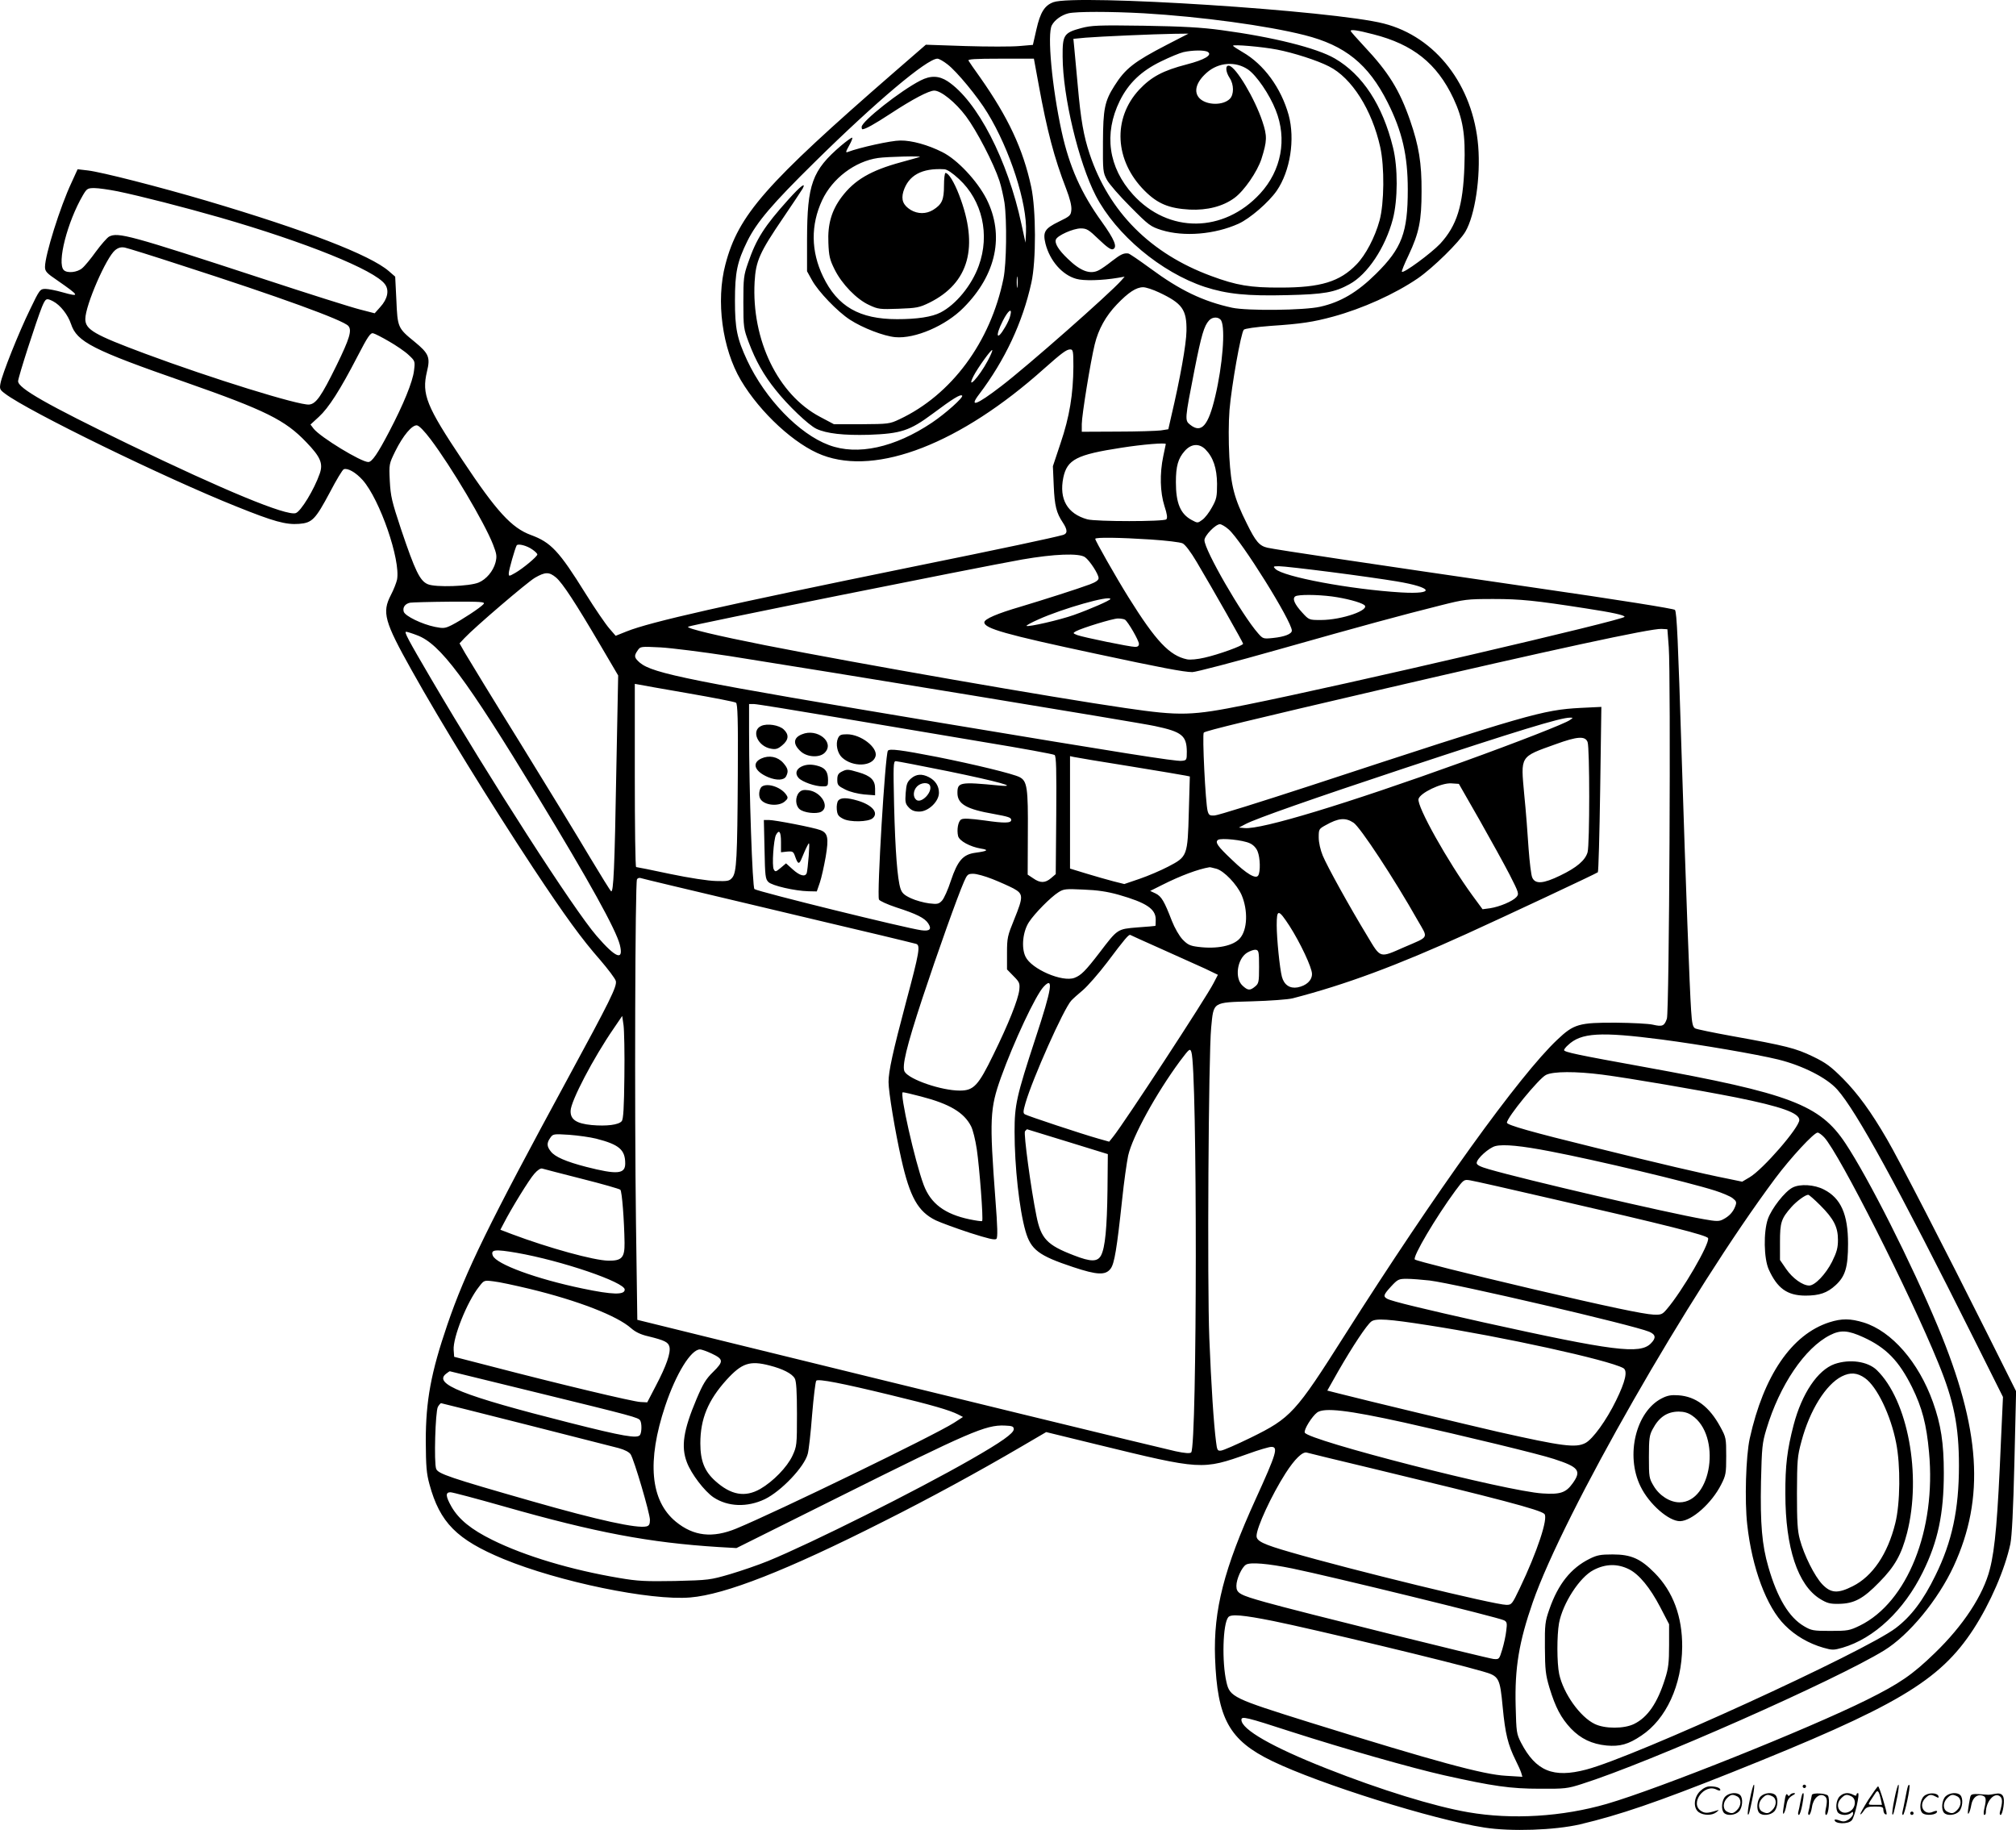
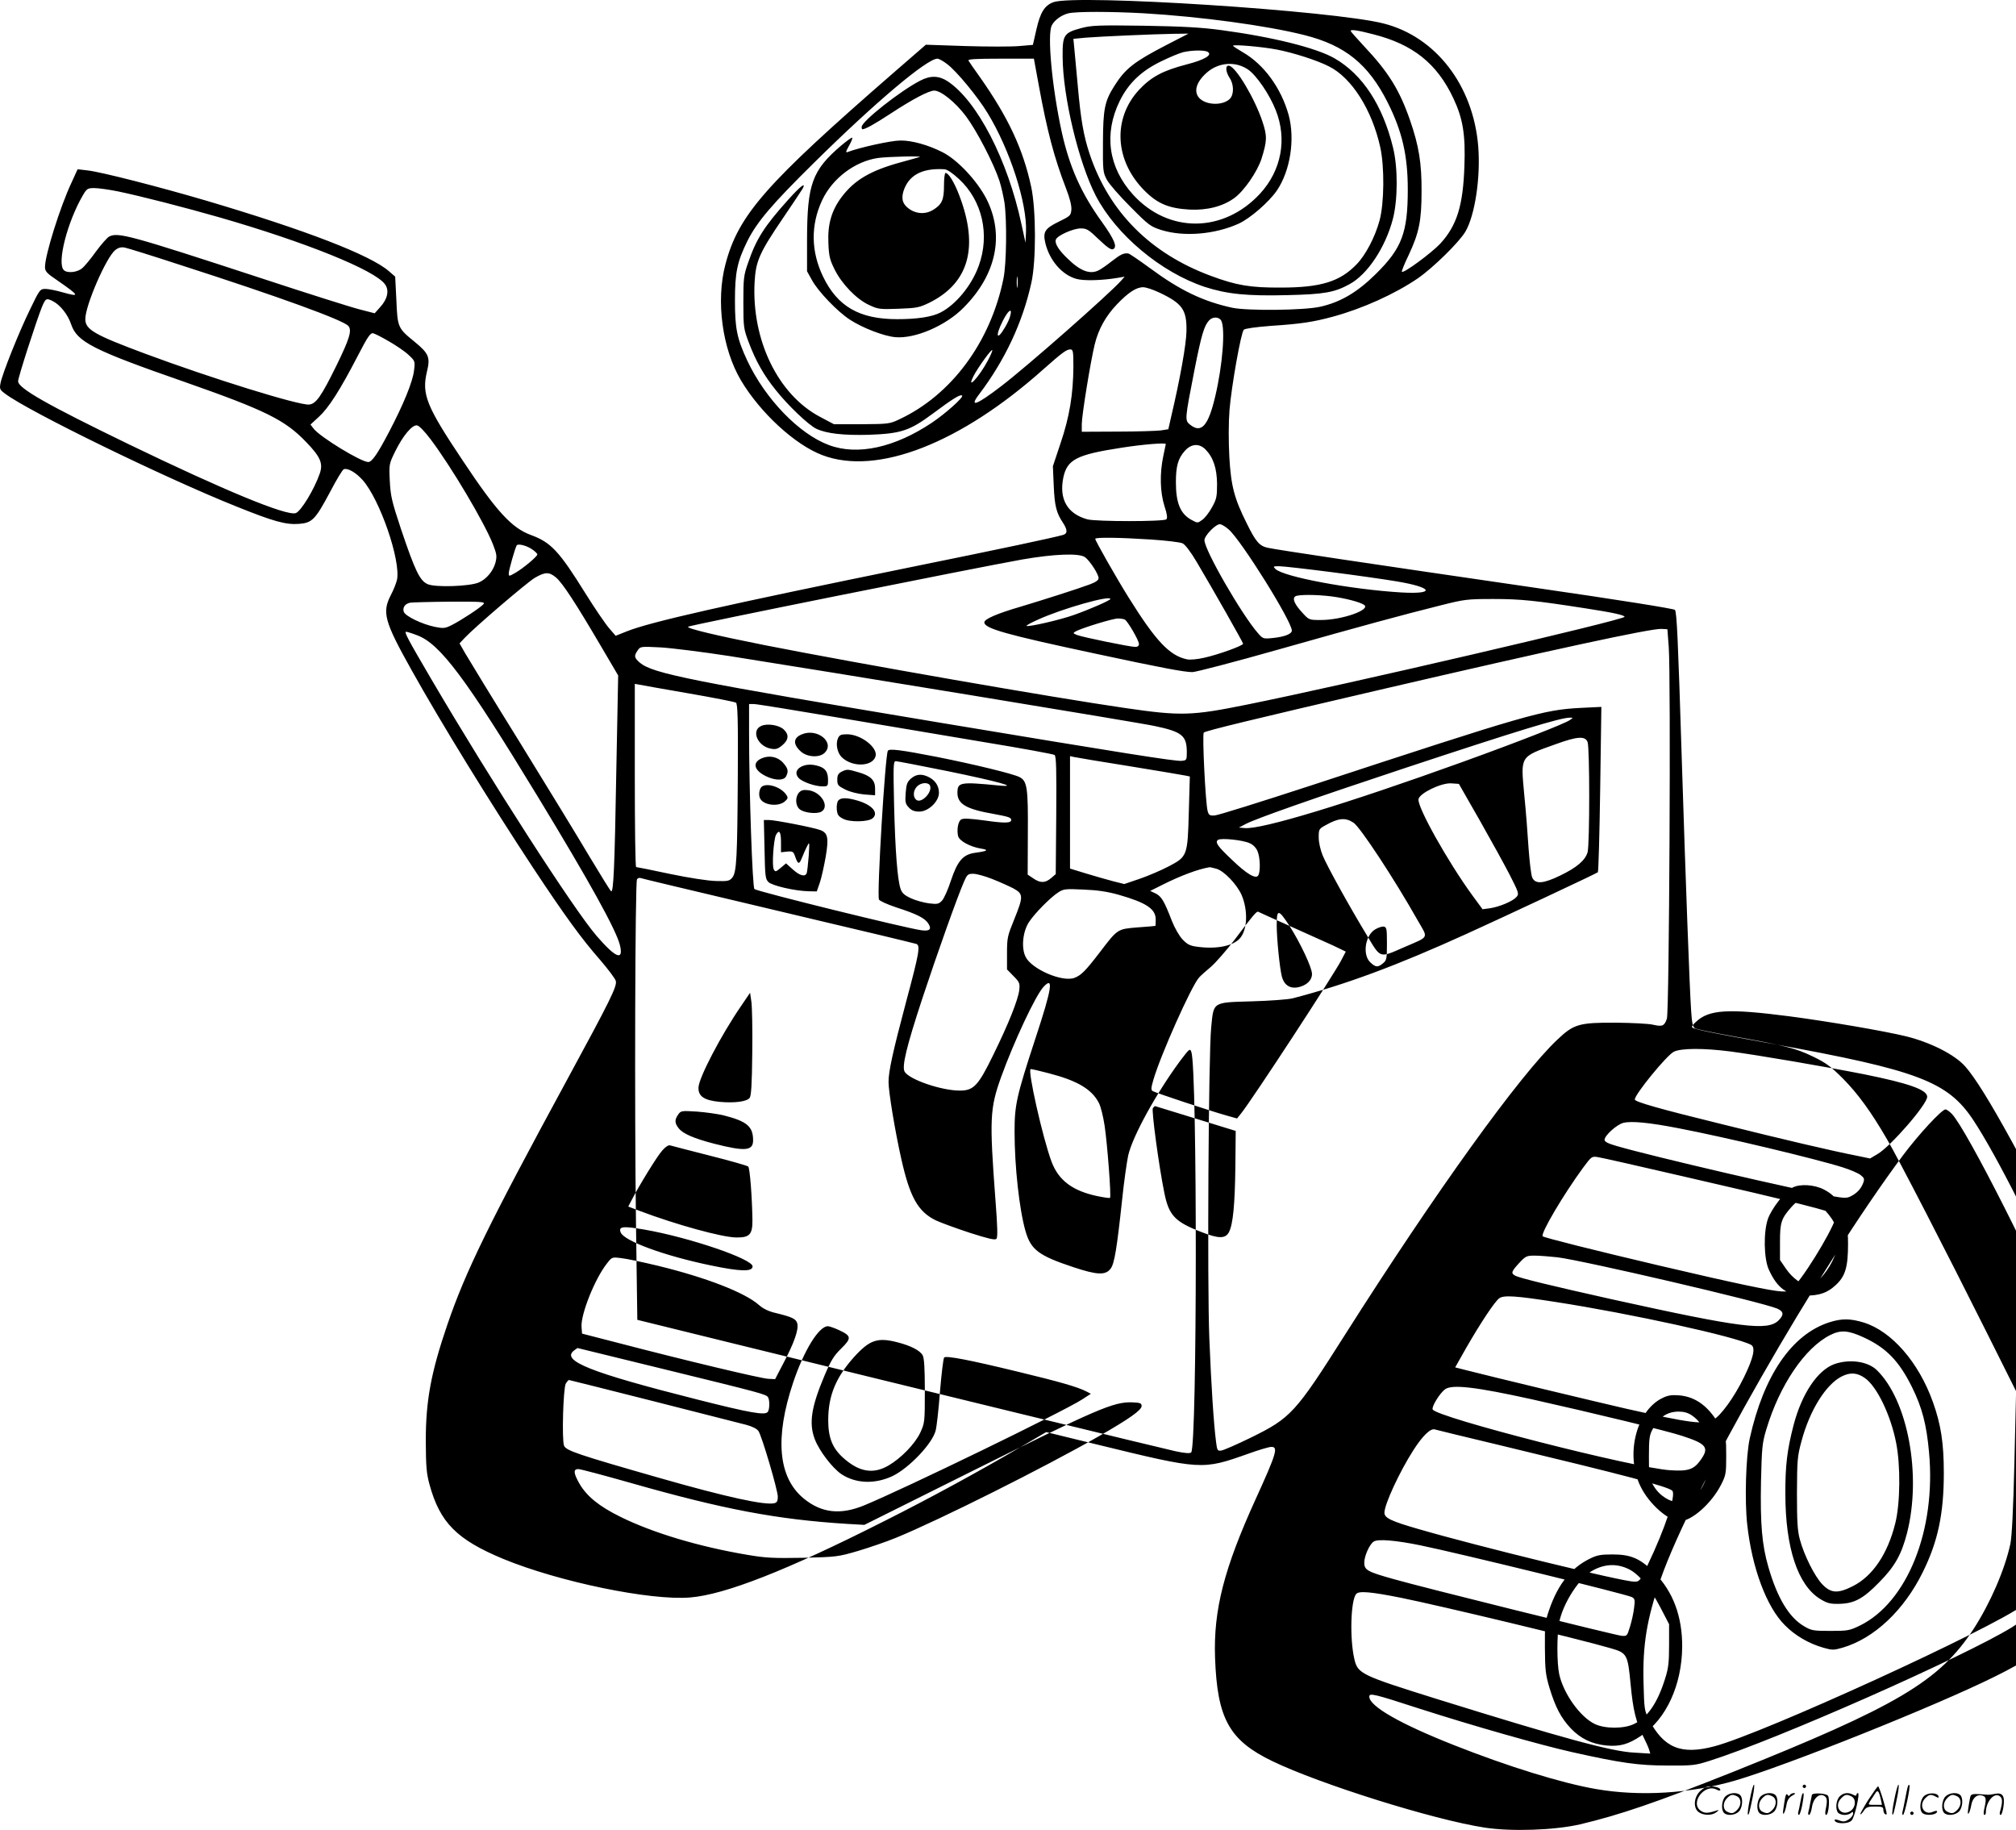
<svg xmlns="http://www.w3.org/2000/svg" version="1.0" viewBox="0 0 1199.725 1088.859" preserveAspectRatio="xMidYMid meet">
  <g transform="translate(-1.227,1089.908) scale(0.1,-0.1)" fill="#000000" stroke="none">
-     <path d="M6281 10886 c-52 -19 -78 -60 -101 -162 l-21 -92 -82 -7 c-45 -4 -188 -4 -318 0 l-237 8 -189 -164 c-767 -667 -927 -849 -1004 -1144 -57 -216 -19 -500 92 -688 115 -194 323 -385 485 -446 326 -124 823 70 1319 514 106 94 134 115 156 115 17 0 19 -9 19 -102 -1 -164 -23 -299 -76 -455 l-46 -138 5 -115 c5 -121 16 -163 54 -220 29 -44 29 -66 1 -74 -66 -18 -346 -78 -903 -191 -1108 -226 -1552 -326 -1694 -383 l-65 -26 -38 44 c-21 24 -85 117 -141 207 -158 254 -206 305 -326 349 -114 42 -204 140 -406 444 -216 323 -244 393 -212 528 21 85 11 108 -73 177 -101 82 -102 86 -109 249 l-7 139 -38 33 c-111 96 -495 244 -1086 419 -282 83 -626 171 -706 180 l-60 7 -36 -79 c-68 -144 -158 -432 -158 -502 0 -26 9 -37 73 -80 134 -93 138 -101 31 -71 -38 11 -84 20 -101 20 -32 0 -35 -3 -92 -122 -67 -137 -166 -385 -176 -440 -6 -32 -4 -38 27 -61 138 -105 952 -502 1378 -672 221 -89 293 -109 372 -103 78 6 97 26 184 189 38 73 75 134 82 136 23 9 72 -19 113 -65 102 -116 226 -475 204 -592 -4 -18 -20 -60 -37 -92 -53 -103 -39 -156 124 -447 174 -312 468 -789 723 -1176 192 -290 290 -424 399 -548 47 -55 89 -110 93 -125 8 -32 -35 -118 -287 -582 -469 -864 -607 -1145 -716 -1464 -97 -284 -128 -451 -128 -691 1 -152 4 -192 22 -258 62 -228 163 -329 440 -444 330 -136 876 -249 1112 -229 207 17 575 161 1150 452 273 137 565 296 821 446 l147 86 303 -74 c623 -152 625 -152 899 -55 63 23 125 41 138 41 42 0 31 -38 -93 -310 -189 -415 -252 -661 -242 -945 13 -362 84 -491 341 -615 284 -137 957 -348 1261 -395 160 -25 418 -16 570 19 236 56 453 130 900 308 986 394 1239 544 1441 853 101 156 187 355 220 508 9 47 17 197 24 488 l10 420 -171 342 c-246 492 -532 1047 -597 1157 -95 164 -174 272 -262 361 -73 73 -101 94 -180 132 -102 49 -156 63 -484 122 -110 20 -207 40 -216 45 -14 8 -19 29 -24 107 -9 132 -32 753 -56 1508 -22 705 -29 857 -40 875 -5 7 -322 58 -861 136 -962 140 -1505 221 -1564 234 -48 11 -70 36 -123 144 -75 150 -94 223 -104 396 -5 97 -5 202 1 280 12 143 68 459 85 477 6 7 70 16 160 23 182 12 253 23 371 55 176 48 367 134 505 228 91 63 246 215 283 278 57 98 91 323 76 509 -30 361 -252 650 -562 729 -298 77 -1832 176 -1966 127z m539 -66 c338 -20 731 -73 956 -130 241 -61 379 -172 494 -400 87 -173 120 -316 120 -519 0 -256 -35 -349 -189 -501 -111 -110 -211 -169 -332 -196 -96 -22 -435 -25 -524 -6 -174 38 -311 104 -487 234 -66 48 -125 89 -132 89 -27 3 -44 -5 -96 -45 -30 -24 -65 -48 -77 -54 -52 -28 -110 -7 -186 67 -55 52 -80 93 -71 115 9 24 103 66 148 66 35 0 47 -7 107 -65 48 -46 72 -63 84 -59 29 11 10 57 -65 162 -123 170 -194 329 -240 539 -57 262 -87 580 -58 632 17 32 58 61 99 71 49 11 246 11 449 0z m1365 -125 c236 -60 378 -173 476 -380 57 -121 73 -217 66 -404 -8 -237 -45 -354 -144 -462 -53 -56 -218 -178 -228 -167 -3 3 15 47 40 99 62 132 77 204 77 379 1 169 -16 271 -68 422 -63 182 -129 288 -275 443 -43 46 -79 87 -79 90 0 10 39 5 135 -20z m-2534 -179 c55 -42 180 -193 238 -289 133 -217 237 -539 229 -709 l-3 -63 -24 110 c-82 383 -263 734 -440 851 -51 33 -101 35 -161 4 -118 -60 -350 -243 -350 -276 0 -8 2 -14 4 -14 18 0 70 29 168 93 131 86 228 137 260 137 40 0 126 -69 189 -153 63 -84 164 -278 199 -384 11 -34 24 -93 30 -130 15 -108 12 -363 -6 -451 -77 -379 -310 -693 -620 -838 -57 -27 -65 -28 -224 -29 l-165 0 -83 44 c-250 132 -408 458 -389 803 7 124 29 174 170 381 57 84 109 162 116 174 22 42 -13 15 -85 -65 -143 -159 -191 -234 -240 -377 -26 -74 -28 -92 -28 -235 0 -149 2 -158 32 -238 41 -109 89 -195 161 -284 72 -91 195 -208 241 -230 61 -29 163 -40 313 -36 191 7 243 24 379 125 122 91 166 118 176 108 9 -10 -98 -106 -180 -161 -221 -148 -443 -197 -613 -133 -178 66 -379 275 -486 503 -61 131 -73 191 -73 356 0 168 13 231 74 355 57 114 147 220 401 470 362 357 668 615 730 615 9 0 36 -15 60 -34z m543 -124 c49 -269 92 -433 163 -616 22 -57 33 -101 31 -125 -3 -34 -7 -38 -75 -71 -84 -41 -96 -61 -79 -131 26 -102 100 -186 183 -209 43 -13 154 -10 248 6 l40 7 -20 -23 c-69 -78 -560 -511 -715 -629 -147 -113 -193 -129 -131 -48 153 202 259 427 311 664 29 130 28 435 -1 570 -49 227 -137 414 -305 653 -34 47 -64 91 -68 98 -6 9 35 12 191 12 l198 0 29 -158z m-5483 -631 c140 -29 397 -95 610 -156 513 -148 921 -313 982 -397 27 -36 16 -88 -28 -136 l-33 -37 -89 23 c-48 12 -308 94 -578 183 -794 260 -861 278 -914 250 -12 -7 -47 -47 -78 -89 -30 -42 -67 -87 -82 -99 -29 -25 -89 -31 -109 -11 -42 42 21 287 114 446 23 39 28 42 68 42 24 0 86 -9 137 -19z m379 -440 c584 -188 963 -326 995 -361 23 -26 8 -75 -70 -235 -91 -185 -122 -229 -163 -233 -60 -6 -582 156 -977 303 -303 113 -355 143 -355 206 0 81 125 368 178 410 19 15 35 19 57 15 16 -3 167 -50 335 -105z m4977 -128 c-2 -16 -4 -3 -4 27 0 30 2 43 4 28 2 -16 2 -40 0 -55z m843 -34 c138 -65 165 -102 163 -229 -1 -79 -38 -285 -91 -510 l-17 -75 -45 -7 c-25 -3 -141 -7 -257 -7 l-213 -1 0 46 c0 51 52 372 77 474 22 90 65 168 132 238 68 71 115 102 156 102 17 0 59 -14 95 -31z m-6581 -53 c43 -23 87 -79 106 -135 35 -106 128 -154 680 -346 479 -168 594 -225 720 -357 85 -88 101 -127 80 -187 -33 -95 -113 -226 -143 -235 -55 -18 -425 135 -992 409 -491 238 -660 334 -660 376 0 23 111 366 142 442 22 52 26 54 67 33z m5696 -83 c-3 -16 -17 -47 -31 -70 -50 -86 -61 -56 -14 37 32 63 57 81 45 33z m1255 -32 c25 -48 8 -266 -36 -451 -41 -174 -82 -221 -148 -169 -34 27 -34 27 25 329 41 207 57 260 86 292 21 24 60 23 73 -1z m-4953 -123 c42 -24 95 -60 116 -80 40 -37 40 -38 33 -95 -8 -66 -62 -199 -148 -363 -68 -130 -102 -180 -124 -180 -43 0 -284 147 -325 198 l-19 25 50 46 c58 53 126 159 230 360 61 118 77 141 93 137 10 -2 53 -24 94 -48z m3563 -116 c-51 -96 -130 -181 -84 -90 24 47 105 160 111 154 3 -2 -9 -31 -27 -64z m-3315 -467 c123 -163 320 -495 371 -625 23 -59 24 -71 15 -108 -14 -52 -55 -100 -100 -119 -54 -23 -257 -30 -303 -10 -47 20 -75 78 -159 327 -55 166 -62 195 -67 287 -5 101 -4 102 32 176 47 95 101 159 130 155 13 -2 44 -34 81 -83z m4375 -28 c0 -1 -7 -34 -15 -72 -22 -104 -19 -215 7 -297 16 -49 19 -71 11 -79 -14 -14 -418 -14 -470 0 -119 33 -169 120 -143 248 23 108 79 137 346 178 127 20 264 31 264 22z m236 -32 c46 -47 68 -111 69 -205 0 -76 -3 -91 -30 -139 -16 -30 -42 -64 -58 -75 -27 -20 -28 -20 -63 -1 -67 36 -94 100 -94 225 0 95 13 141 52 185 38 44 86 48 124 10z m138 -476 c76 -66 376 -547 376 -602 0 -20 -43 -37 -112 -44 -58 -6 -60 -5 -89 28 -96 109 -319 495 -319 554 0 27 66 95 92 95 9 0 33 -14 52 -31z m-464 -60 c91 -6 176 -16 190 -23 15 -7 48 -50 84 -111 102 -172 276 -479 276 -486 0 -12 -148 -65 -229 -83 -42 -10 -87 -14 -105 -10 -104 22 -185 108 -348 369 -76 122 -198 337 -198 348 0 10 145 8 330 -4z m-3679 -60 c16 -11 29 -24 29 -29 0 -12 -86 -84 -132 -110 -37 -21 -38 -21 -38 -2 0 19 37 148 47 166 8 12 61 -1 94 -25z m3288 -45 c28 -20 81 -101 81 -125 0 -12 -17 -24 -52 -37 -72 -27 -280 -93 -413 -133 -137 -40 -215 -73 -215 -93 0 -36 125 -72 660 -186 387 -83 529 -110 578 -110 20 0 250 60 511 134 509 144 727 203 966 263 143 36 157 38 315 38 161 0 248 -9 550 -56 157 -24 230 -40 230 -50 0 -18 -1663 -405 -2250 -523 -326 -66 -391 -68 -720 -20 -423 61 -1583 263 -2145 374 -283 56 -469 100 -458 110 8 9 1708 350 1988 400 190 33 338 39 374 14z m1466 -89 c149 -19 323 -44 388 -55 217 -36 235 -78 28 -66 -301 18 -702 93 -749 140 -15 15 -13 16 23 16 22 0 162 -16 310 -35z m-4614 -32 c39 -33 116 -151 263 -401 l107 -182 -11 -563 c-10 -587 -17 -730 -31 -721 -5 3 -61 94 -126 202 -64 108 -250 413 -413 677 -164 264 -312 507 -330 538 l-33 58 29 31 c62 66 372 331 419 359 62 36 85 36 126 2z m4619 -113 c80 -11 165 -33 190 -50 42 -29 -131 -90 -257 -90 -70 0 -71 0 -111 44 -46 50 -61 84 -41 97 18 11 126 11 219 -1z m-1320 -15 c0 -8 -121 -61 -217 -95 -84 -30 -273 -73 -282 -65 -2 3 29 20 70 38 143 65 429 146 429 122z m-3730 -30 c-16 -20 -132 -96 -189 -125 -40 -20 -50 -21 -100 -11 -78 16 -177 64 -186 90 -8 26 8 48 38 54 12 2 118 5 236 6 189 1 212 -1 201 -14z m3817 -93 c18 -12 83 -124 83 -144 0 -12 -7 -18 -22 -18 -32 0 -308 57 -344 70 -28 11 -28 12 -9 23 35 19 219 76 250 76 17 0 35 -3 42 -7z m3236 -162 c13 -176 3 -2169 -11 -2212 -15 -44 -27 -49 -83 -36 -24 6 -123 11 -219 12 -221 1 -252 -8 -350 -101 -225 -212 -725 -907 -1265 -1758 -294 -464 -321 -493 -559 -610 -84 -41 -164 -76 -177 -77 -21 -3 -24 2 -30 52 -14 108 -29 340 -40 615 -13 323 -5 1689 11 1850 15 155 6 149 241 156 107 3 217 11 244 18 313 81 618 194 1036 384 229 104 773 359 780 366 4 3 10 226 14 495 l7 489 -124 -6 c-225 -12 -311 -37 -1602 -461 -297 -97 -555 -178 -575 -179 -30 -2 -35 2 -42 26 -13 48 -33 457 -23 467 11 11 285 77 1049 255 1019 237 1615 366 1675 362 l35 -2 8 -105z m-7448 69 c137 -51 289 -255 717 -959 307 -505 466 -792 489 -883 24 -98 -24 -79 -138 53 -137 158 -632 928 -987 1533 -136 232 -160 277 -147 277 6 0 35 -9 66 -21z m1855 -123 c547 -86 2446 -397 2535 -417 161 -34 189 -57 190 -152 0 -51 -1 -52 -31 -55 -36 -4 -367 49 -1419 224 -1505 251 -1727 295 -1805 360 -34 30 -36 40 -13 73 16 24 18 24 137 18 67 -4 249 -27 406 -51z m-243 -222 c150 -26 279 -51 285 -56 10 -6 13 -100 11 -430 -3 -496 -7 -579 -33 -611 -17 -20 -26 -22 -97 -20 -46 1 -158 18 -273 42 -107 23 -198 41 -202 41 -5 0 -8 245 -8 545 l0 545 23 -4 c12 -3 145 -26 294 -52z m884 -143 c255 -43 649 -109 874 -147 226 -37 416 -72 423 -77 10 -8 12 -84 10 -359 l-3 -350 -28 -24 c-35 -30 -65 -30 -106 -1 l-33 22 1 243 c2 273 -4 314 -49 337 -38 20 -270 76 -490 120 -216 42 -285 51 -294 37 -16 -26 -66 -852 -53 -885 3 -8 49 -29 103 -47 121 -39 169 -63 190 -95 23 -35 9 -48 -41 -41 -90 12 -967 228 -993 245 -12 7 -32 586 -32 934 l0 167 29 0 c16 0 237 -36 492 -79z m4364 -16 c-26 -20 -313 -132 -640 -250 -693 -250 -1198 -403 -1296 -393 l-34 3 40 21 c60 32 402 152 945 332 674 223 928 301 985 301 20 0 20 0 0 -14z m105 -131 c13 -34 13 -608 0 -656 -14 -48 -64 -91 -164 -139 -99 -48 -147 -52 -165 -12 -7 14 -16 92 -22 172 -5 80 -16 226 -26 323 -21 232 -28 222 187 299 129 47 176 50 190 13z m-2725 -144 c171 -28 321 -53 334 -56 l24 -5 -6 -210 c-7 -264 -9 -267 -122 -326 -44 -23 -121 -56 -171 -73 l-91 -31 -64 16 c-35 9 -108 30 -161 46 l-98 30 0 335 0 334 23 -5 c12 -3 162 -28 332 -55z m-1080 -30 c296 -61 425 -96 305 -85 -236 23 -250 20 -250 -44 0 -66 54 -97 216 -125 87 -16 104 -21 104 -36 0 -19 -40 -20 -157 -3 -89 12 -129 14 -141 6 -18 -11 -27 -61 -18 -99 8 -29 71 -63 135 -74 51 -8 41 -15 -33 -25 -73 -10 -105 -47 -145 -166 -17 -53 -41 -106 -53 -119 -19 -20 -27 -22 -77 -16 -31 4 -79 17 -107 30 -41 19 -54 31 -63 58 -18 56 -31 218 -38 496 -5 234 -5 262 10 262 8 0 149 -27 312 -60z m3162 -290 c67 -118 148 -265 180 -327 55 -108 56 -113 39 -132 -23 -25 -99 -57 -156 -66 l-45 -6 -61 83 c-145 199 -331 530 -320 573 9 36 136 97 195 93 l45 -3 123 -215z m-750 -16 c39 -25 242 -333 383 -583 62 -108 71 -92 -82 -158 -148 -65 -138 -68 -219 67 -107 176 -239 415 -265 478 -14 34 -24 78 -24 108 0 49 1 51 41 73 76 43 118 47 166 15z m-618 -122 c21 -9 39 -28 47 -48 16 -38 18 -122 4 -144 -14 -23 -68 8 -155 92 -87 82 -104 106 -84 120 20 12 147 -1 188 -20z m-198 -152 c46 -13 122 -93 150 -156 39 -92 35 -207 -10 -258 -39 -45 -137 -65 -247 -51 -50 6 -64 13 -94 44 -20 21 -47 68 -64 111 -45 117 -62 146 -97 163 l-32 15 72 36 c109 55 214 94 281 105 3 1 21 -4 41 -9z m-1334 -61 c43 -17 99 -42 126 -56 60 -33 60 -48 5 -184 -40 -98 -43 -110 -43 -201 l0 -97 39 -40 c36 -36 38 -43 34 -83 -7 -57 -63 -199 -154 -384 -90 -185 -117 -214 -200 -214 -109 0 -299 65 -328 112 -18 30 10 147 105 436 91 275 208 603 248 695 19 43 23 47 55 47 20 0 70 -14 113 -31z m-1467 -144 c338 -81 701 -166 805 -191 105 -25 198 -48 209 -51 27 -8 19 -52 -59 -343 -80 -301 -105 -415 -105 -479 0 -59 39 -294 76 -458 51 -227 99 -313 205 -365 30 -14 120 -47 202 -74 110 -35 150 -45 159 -36 8 8 7 68 -6 234 -36 480 -33 541 33 726 76 211 206 489 254 540 61 65 49 -11 -48 -305 -114 -348 -125 -398 -125 -558 0 -206 28 -462 65 -591 32 -111 78 -146 283 -214 144 -48 194 -50 224 -9 22 29 37 119 68 409 11 107 28 225 36 263 26 115 166 369 308 562 56 74 60 78 68 55 36 -97 35 -2347 -1 -2383 -7 -7 -37 -5 -93 7 -79 17 -1500 363 -2663 649 l-540 133 -8 579 c-9 668 -5 2024 6 2042 4 7 13 10 20 8 7 -3 289 -70 627 -150z m2220 50 c164 -47 220 -84 220 -147 0 -21 -1 -38 -2 -38 -2 -1 -49 -5 -106 -9 -121 -10 -118 -8 -227 -151 -83 -108 -109 -134 -148 -149 -72 -28 -257 52 -292 126 -26 54 -16 150 21 206 34 52 129 148 175 177 31 20 44 21 149 16 83 -3 142 -12 210 -31z m1016 -185 c64 -100 134 -248 134 -286 0 -39 -34 -70 -86 -80 -46 -8 -80 15 -93 63 -13 49 -31 228 -31 307 0 98 10 97 76 -4z m-761 -138 c99 -44 215 -97 258 -116 l77 -37 -26 -50 c-43 -85 -533 -834 -597 -913 l-24 -30 -64 18 c-96 27 -422 135 -438 145 -11 7 -10 18 4 67 42 145 226 558 272 609 10 11 41 39 70 63 28 24 93 98 144 165 105 140 129 168 138 163 3 -2 87 -40 186 -84z m580 -105 c0 -92 -2 -100 -24 -118 -30 -25 -43 -24 -75 6 -47 44 -32 157 27 195 18 11 41 19 52 18 18 -3 20 -11 20 -101z m-3777 -653 c-2 -186 -6 -255 -16 -266 -18 -22 -90 -31 -179 -23 -91 9 -127 33 -125 85 1 57 136 315 256 489 l51 75 8 -55 c4 -30 7 -167 5 -305z m6172 220 c236 -31 567 -88 694 -119 146 -36 290 -109 352 -179 114 -128 357 -571 819 -1495 l167 -334 -12 -261 c-19 -457 -35 -644 -66 -763 -39 -155 -159 -337 -328 -500 -133 -129 -209 -181 -404 -278 -348 -173 -1238 -529 -1547 -619 -266 -77 -565 -95 -825 -50 -204 35 -524 134 -845 261 -322 127 -505 232 -505 289 0 23 26 17 300 -72 321 -103 715 -215 906 -258 291 -65 395 -80 569 -80 149 -1 166 1 250 28 402 127 1514 619 1800 795 148 91 321 301 414 502 187 406 160 815 -94 1424 -160 383 -413 884 -551 1092 -152 229 -329 296 -1194 453 -398 72 -480 89 -480 101 0 4 10 18 23 29 78 75 193 81 557 34z m-353 -209 c168 -22 564 -90 798 -136 267 -54 375 -92 375 -134 0 -45 -217 -295 -296 -341 l-44 -26 -82 17 c-148 29 -425 94 -795 186 -375 92 -523 134 -523 148 0 31 190 263 232 284 43 22 178 22 335 2z m-4054 -130 c170 -44 256 -95 298 -177 11 -21 26 -82 34 -136 16 -107 40 -420 32 -428 -2 -3 -36 2 -75 10 -147 31 -231 93 -273 205 -52 139 -145 551 -124 551 7 0 56 -11 108 -25z m872 -269 l240 -74 -2 -213 c-3 -228 -14 -342 -38 -389 -21 -40 -61 -40 -163 0 -159 61 -195 99 -222 235 -33 162 -77 491 -68 503 6 6 11 12 12 12 0 0 109 -33 241 -74z m4503 26 c89 -95 511 -930 678 -1340 94 -228 124 -379 124 -614 0 -260 -41 -453 -140 -653 -72 -148 -145 -244 -236 -313 -184 -140 -1554 -767 -1842 -842 -197 -52 -300 -9 -388 160 -27 53 -28 62 -32 218 -6 228 20 382 102 618 183 525 934 1839 1443 2522 92 123 230 272 252 272 7 0 25 -13 39 -28z m-7308 -8 c137 -35 173 -66 173 -148 0 -63 -48 -67 -232 -20 -120 31 -187 60 -211 92 -24 30 -25 50 -3 81 16 23 19 24 112 18 53 -4 125 -14 161 -23z m5680 -76 c272 -52 814 -181 978 -233 44 -14 91 -34 105 -45 23 -18 25 -24 16 -48 -13 -35 -37 -60 -72 -78 -24 -13 -39 -13 -117 1 -213 37 -1064 235 -1277 297 -53 15 -73 26 -73 37 0 26 74 92 112 101 48 12 153 2 328 -32z m-5765 -163 c120 -30 224 -60 229 -65 10 -10 23 -183 25 -316 1 -88 -16 -107 -96 -106 -86 1 -357 76 -575 158 l-68 26 21 40 c43 84 151 260 181 293 19 22 37 34 47 31 9 -3 115 -30 236 -61z m5778 -120 c672 -154 918 -216 924 -233 12 -31 -154 -316 -245 -422 -27 -32 -34 -35 -80 -33 -60 3 -276 48 -727 154 -383 90 -685 166 -693 174 -15 15 125 251 241 409 50 67 51 68 88 62 21 -3 242 -53 492 -111z m-6167 -320 c269 -47 644 -175 644 -219 0 -33 -73 -31 -250 6 -275 57 -515 145 -535 196 -14 36 12 39 141 17z m5434 -165 c159 -20 1211 -265 1307 -305 39 -17 42 -37 9 -70 -65 -65 -222 -45 -996 126 -353 79 -545 125 -572 140 -26 14 -23 24 23 74 39 42 45 45 93 45 28 0 90 -5 136 -10z m-5355 -50 c288 -70 520 -160 603 -234 25 -22 57 -38 102 -48 98 -24 119 -35 126 -62 9 -36 -19 -115 -80 -231 l-52 -100 -40 2 c-41 1 -497 110 -884 211 l-225 58 -3 41 c-5 74 80 287 151 376 30 39 30 39 86 32 31 -3 128 -24 216 -45z m5345 -216 c446 -69 1071 -206 1162 -255 28 -15 14 -78 -43 -194 -57 -117 -138 -229 -182 -252 -58 -30 -135 -20 -522 67 -161 37 -804 191 -947 228 l-67 17 65 115 c87 151 170 276 197 296 27 20 100 15 337 -22z m-4264 -168 c72 -34 74 -47 11 -109 -44 -43 -61 -71 -100 -163 -78 -185 -93 -282 -57 -376 26 -69 104 -171 158 -208 86 -57 201 -61 306 -11 98 48 235 192 255 269 6 20 18 125 26 232 9 107 20 199 25 204 12 12 152 -15 440 -85 249 -60 352 -90 404 -116 l29 -15 -54 -35 c-114 -73 -1051 -528 -1295 -629 -141 -58 -254 -46 -360 41 -152 125 -173 360 -63 689 64 191 153 336 207 336 9 0 40 -11 68 -24z m347 -72 c78 -20 133 -48 149 -77 9 -16 13 -76 13 -212 0 -186 -1 -191 -27 -248 -32 -68 -115 -153 -191 -197 -91 -52 -175 -37 -269 48 -63 57 -88 119 -88 223 0 146 46 256 155 377 92 101 139 117 258 86z m-1389 -160 c580 -142 607 -149 618 -167 10 -16 10 -69 -1 -86 -15 -23 -101 -8 -421 73 -637 161 -813 231 -732 292 9 7 19 14 21 14 2 0 234 -57 515 -126z m-65 -190 c273 -69 522 -133 554 -141 37 -10 63 -24 72 -37 21 -32 115 -352 115 -390 0 -26 -5 -35 -20 -39 -55 -14 -285 36 -680 149 -494 141 -560 164 -572 193 -14 36 -5 340 10 369 7 12 16 22 19 22 3 0 229 -57 502 -126z m5229 11 c366 -82 805 -188 892 -217 148 -48 165 -70 111 -145 -40 -56 -74 -67 -179 -60 -210 12 -1398 316 -1415 362 -7 17 43 97 74 120 43 30 181 14 517 -60z m-2323 -40 c0 -24 -73 -76 -255 -180 -323 -185 -948 -498 -1207 -604 -56 -23 -158 -58 -225 -78 -120 -35 -128 -36 -328 -41 -178 -3 -222 -1 -333 18 -285 48 -560 130 -754 226 -126 62 -200 122 -244 198 -35 62 -37 86 -6 86 12 0 155 -38 317 -84 548 -156 866 -216 1280 -242 l105 -6 612 305 c776 387 871 428 983 424 47 -2 55 -5 55 -22z m2140 -235 c741 -178 993 -244 1018 -269 24 -24 -43 -226 -147 -443 -45 -94 -48 -98 -79 -98 -69 0 -926 209 -1284 313 -163 47 -203 66 -203 97 0 50 89 242 172 372 55 86 102 131 127 124 9 -3 187 -46 396 -96z m-480 -594 c229 -47 1227 -291 1258 -308 17 -9 19 -17 13 -62 -3 -29 -14 -79 -24 -112 -18 -58 -18 -59 -52 -56 -41 5 -1176 286 -1358 338 -153 43 -172 53 -172 97 0 40 32 111 57 126 25 16 131 7 278 -23z m-116 -312 c237 -48 1060 -245 1247 -300 98 -28 102 -36 119 -214 15 -157 31 -222 77 -315 14 -28 29 -61 33 -74 l7 -24 -98 6 c-133 7 -417 84 -1169 318 -454 142 -474 151 -494 239 -28 120 -22 348 11 387 16 19 87 13 267 -23z M6447 10732 c-104 -28 -112 -41 -111 -170 1 -237 95 -629 197 -827 121 -233 389 -457 649 -543 133 -43 252 -55 491 -49 219 5 281 16 370 65 107 58 213 217 258 387 30 114 31 307 1 427 -62 252 -181 433 -346 529 -108 63 -370 128 -676 169 -118 16 -228 22 -460 26 -274 4 -312 2 -373 -14z m508 -100 c-195 -101 -246 -141 -311 -244 -58 -91 -67 -138 -68 -333 -1 -171 0 -182 23 -225 13 -25 76 -97 140 -161 110 -111 120 -118 186 -139 133 -41 316 -26 458 38 68 31 179 127 227 196 81 118 110 307 71 451 -45 161 -147 301 -274 374 -31 18 -57 35 -57 38 0 9 174 -6 262 -23 98 -19 239 -64 309 -100 136 -68 256 -259 305 -480 26 -117 24 -334 -4 -437 -27 -99 -83 -206 -137 -261 -99 -103 -214 -138 -450 -138 -182 -1 -264 13 -415 69 -361 133 -608 381 -723 725 -36 108 -53 204 -71 408 -9 96 -18 198 -21 227 l-5 51 73 7 c85 7 405 21 527 23 l85 1 -130 -67z m245 -42 c29 -18 -20 -47 -125 -74 -143 -37 -211 -74 -283 -150 -160 -172 -147 -423 32 -602 77 -77 144 -105 268 -112 104 -5 198 19 266 69 58 42 136 156 161 232 34 108 35 136 6 223 -46 138 -157 324 -198 332 -24 5 -22 -35 3 -73 26 -39 26 -99 1 -124 -40 -40 -135 -39 -178 1 -40 38 -24 98 41 155 70 62 172 69 246 18 50 -35 127 -147 164 -241 69 -172 34 -359 -93 -497 -217 -235 -545 -238 -756 -6 -147 162 -175 362 -79 558 52 105 128 178 246 235 51 25 111 50 133 55 54 12 127 13 145 1z M5018 10033 c-173 -148 -202 -229 -203 -558 l0 -190 30 -54 c37 -67 151 -186 225 -234 75 -49 202 -98 270 -104 117 -11 301 68 407 176 195 196 244 431 136 646 -56 109 -174 235 -263 279 -85 43 -182 70 -250 69 -55 0 -244 -42 -312 -68 -15 -6 -13 1 8 39 14 25 22 46 17 46 -5 0 -34 -21 -65 -47z m467 -68 c-5 -2 -55 -16 -110 -31 -181 -49 -278 -106 -354 -207 -60 -80 -84 -162 -79 -273 3 -78 8 -100 37 -158 43 -87 131 -178 206 -212 53 -25 64 -26 175 -22 108 4 123 7 183 36 236 117 296 332 177 641 -30 78 -63 131 -81 131 -5 0 -9 -34 -9 -75 0 -85 -12 -112 -65 -145 -41 -25 -91 -25 -133 0 -45 28 -58 60 -44 109 30 97 110 141 244 133 17 -1 48 -22 87 -58 139 -128 185 -331 118 -516 -42 -117 -136 -231 -227 -278 -52 -27 -140 -40 -259 -40 -224 0 -355 75 -441 254 -72 150 -74 306 -5 454 61 130 195 231 332 251 55 8 269 13 248 6z M4543 6580 c-63 -27 -22 -123 59 -136 27 -5 40 -1 66 21 38 32 41 63 8 94 -28 26 -97 37 -133 21z M4785 6530 c-54 -21 -55 -61 -4 -105 39 -32 109 -35 139 -5 62 62 -44 148 -135 110z M4999 6506 c-15 -33 -4 -88 24 -114 63 -59 183 -55 200 8 13 52 -88 130 -170 130 -36 0 -45 -4 -54 -24z M4543 6386 c-59 -27 -40 -77 40 -111 51 -21 94 -19 107 4 16 31 12 48 -17 81 -33 37 -84 47 -130 26z M4780 6337 c-31 -16 -37 -43 -15 -67 21 -23 97 -50 142 -50 31 0 33 2 33 36 0 48 -14 70 -51 83 -42 14 -78 14 -109 -2z M5020 6307 c-19 -10 -25 -20 -25 -47 0 -32 4 -37 48 -59 28 -14 73 -25 112 -29 l65 -5 0 40 c0 50 -26 76 -99 97 -65 19 -69 19 -101 3z M4548 6220 c-18 -11 -24 -56 -10 -76 24 -37 106 -45 143 -15 19 16 22 23 13 37 -28 47 -110 76 -146 54z M4767 6183 c-23 -26 -22 -76 3 -98 24 -22 100 -31 129 -16 53 29 1 118 -75 128 -30 4 -43 1 -57 -14z M5001 6136 c-7 -8 -11 -32 -9 -53 3 -32 9 -41 38 -56 40 -21 149 -19 175 3 38 32 -1 79 -88 105 -64 19 -101 19 -116 1z M4562 5845 c3 -159 5 -176 23 -194 22 -22 157 -53 238 -55 l50 -1 18 52 c10 29 25 98 35 154 19 113 13 142 -32 159 -38 15 -270 60 -306 60 l-30 0 4 -175z m98 44 l0 -61 36 4 c34 3 38 0 48 -29 17 -48 24 -50 41 -7 9 21 22 53 31 69 14 28 14 25 9 -58 -4 -49 -9 -95 -12 -103 -9 -24 -41 -16 -83 22 l-40 36 -32 -27 c-29 -24 -32 -25 -41 -9 -12 21 -1 177 13 205 19 35 30 20 30 -42z M5434 6267 c-23 -20 -28 -34 -32 -86 -4 -54 -2 -65 19 -87 16 -17 33 -24 62 -24 54 0 117 60 117 112 0 40 -21 73 -60 93 -41 21 -75 19 -106 -8z m113 -43 c15 -39 -52 -108 -82 -84 -21 17 -19 56 5 80 24 24 68 26 77 4z M10680 3833 c-47 -24 -125 -125 -147 -187 -27 -78 -24 -235 5 -300 51 -113 110 -155 217 -156 85 0 131 16 181 62 58 53 74 108 74 247 0 175 -43 271 -143 322 -57 30 -143 35 -187 12z m165 -106 c80 -80 105 -129 105 -205 0 -48 -7 -73 -35 -130 -38 -75 -102 -142 -136 -142 -39 0 -99 43 -137 98 l-37 54 0 107 c0 116 7 139 68 208 31 35 83 73 100 73 5 0 37 -28 72 -63z M10898 3031 c-223 -72 -390 -316 -473 -691 -23 -105 -31 -371 -15 -512 28 -257 115 -491 224 -599 61 -62 142 -109 229 -134 53 -15 61 -15 114 0 188 55 366 222 478 450 90 182 125 347 125 590 0 177 -17 288 -65 422 -85 237 -245 421 -412 473 -79 24 -130 25 -205 1z m204 -89 c135 -62 211 -140 289 -297 60 -122 86 -221 101 -387 43 -462 -129 -892 -411 -1031 -62 -30 -72 -32 -176 -32 -102 0 -113 2 -157 28 -89 52 -159 168 -212 352 -38 130 -49 256 -44 509 5 204 7 228 32 311 79 263 229 484 379 560 63 32 107 29 199 -13z M10930 2783 c-101 -36 -195 -176 -244 -363 -38 -146 -50 -241 -49 -410 0 -320 74 -543 207 -625 41 -25 59 -30 110 -29 92 1 146 30 242 129 93 94 132 165 165 292 88 345 5 790 -180 970 -54 52 -161 67 -251 36z m181 -84 c71 -50 153 -220 185 -384 27 -134 25 -361 -5 -480 -45 -182 -135 -315 -253 -374 -89 -45 -130 -42 -181 11 -46 48 -109 174 -134 268 -14 52 -17 106 -17 275 1 195 2 217 27 309 49 184 145 337 239 385 51 26 93 23 139 -10z M9902 2579 c-154 -78 -218 -339 -127 -524 51 -106 170 -209 236 -207 70 2 188 107 244 218 28 55 30 67 30 169 0 106 -1 112 -35 174 -65 120 -146 181 -250 188 -42 3 -65 -1 -98 -18z m179 -102 c176 -118 119 -517 -74 -517 -57 0 -120 40 -154 98 -27 45 -28 53 -28 172 0 109 3 130 22 165 38 72 86 104 154 105 32 0 57 -7 80 -23z M9472 1624 c-111 -55 -187 -150 -239 -299 -26 -74 -28 -91 -27 -230 1 -133 4 -160 27 -238 36 -118 69 -180 128 -243 59 -61 124 -92 212 -101 80 -7 130 7 207 59 148 98 241 301 243 528 1 180 -54 329 -164 440 -84 85 -140 110 -250 110 -72 0 -93 -4 -137 -26z m236 -63 c59 -30 124 -109 184 -224 l53 -102 0 -125 c0 -103 -4 -138 -24 -200 -45 -144 -104 -230 -185 -269 -59 -29 -173 -29 -233 0 -88 42 -187 182 -212 297 -14 66 -14 231 -1 303 22 118 123 274 205 316 72 38 144 39 213 4z M10426 194 c-10 -47 -15 -88 -12 -91 5 -6 9 7 30 110 7 37 10 67 6 67 -4 0 -15 -39 -24 -86z M10740 270 c0 -5 5 -10 10 -10 6 0 10 5 10 10 0 6 -4 10 -10 10 -5 0 -10 -4 -10 -10z M11286 194 c-10 -47 -15 -88 -12 -91 5 -6 9 7 30 110 7 37 10 67 6 67 -4 0 -15 -39 -24 -86z M11366 269 c-3 -8 -10 -41 -16 -74 -6 -33 -14 -68 -16 -77 -3 -10 -1 -18 3 -18 10 0 46 171 38 178 -2 3 -7 -1 -9 -9z M10129 241 c-38 -38 -41 -101 -7 -125 29 -20 79 -20 104 0 18 14 18 15 1 10 -53 -17 -69 -17 -92 -2 -69 45 21 166 94 126 12 -6 21 -7 21 -1 0 12 -25 21 -62 21 -19 0 -39 -10 -59 -29z M11130 189 c-28 -45 -49 -83 -47 -85 2 -3 12 7 21 21 14 21 24 25 66 25 43 0 50 -3 50 -19 0 -11 5 -23 10 -26 6 -3 10 -3 10 1 0 20 -44 164 -51 164 -4 0 -30 -37 -59 -81z m75 4 l7 -33 -42 0 c-42 0 -42 0 -28 23 8 12 21 32 29 44 15 25 22 18 34 -34z M10280 210 c-22 -22 -27 -79 -8 -98 19 -19 66 -14 88 8 22 22 27 79 8 98 -19 19 -66 14 -88 -8z m71 0 c25 -14 25 -54 -1 -80 -23 -23 -33 -24 -61 -10 -25 14 -25 54 1 80 23 23 33 24 61 10z M10490 210 c-22 -22 -27 -79 -8 -98 19 -19 66 -14 88 8 22 22 27 79 8 98 -19 19 -66 14 -88 -8z m71 0 c25 -14 25 -54 -1 -80 -23 -23 -33 -24 -61 -10 -25 14 -25 54 1 80 23 23 33 24 61 10z M10636 204 c-3 -16 -8 -47 -11 -69 -8 -51 10 -26 19 27 5 27 15 42 34 53 18 10 22 14 10 15 -9 0 -20 -5 -24 -11 -5 -8 -9 -8 -14 1 -5 8 -10 3 -14 -16z M10737 223 c-2 -4 -7 -26 -11 -48 -4 -22 -9 -48 -12 -57 -3 -10 -1 -18 4 -18 4 0 14 28 20 62 11 58 10 81 -1 61z M10795 220 c-1 -3 -5 -23 -9 -45 -4 -22 -9 -48 -12 -57 -3 -10 -1 -18 4 -18 5 0 13 20 17 45 7 53 44 87 74 68 17 -11 19 -28 8 -80 -4 -18 -3 -33 2 -33 16 0 24 99 11 115 -12 14 -87 18 -95 5z M10960 210 c-22 -22 -27 -79 -8 -98 7 -7 24 -12 38 -12 14 0 31 5 38 12 9 9 12 8 12 -5 0 -9 -12 -24 -26 -34 -21 -13 -32 -15 -55 -6 -16 6 -29 8 -29 3 0 -24 81 -27 102 -2 18 19 50 162 37 162 -5 0 -9 -5 -9 -10 0 -7 -6 -7 -19 0 -30 16 -59 12 -81 -10z m71 0 c29 -16 25 -65 -6 -86 -56 -37 -103 28 -55 76 23 23 33 24 61 10z M11461 211 c-23 -23 -28 -80 -9 -99 19 -19 88 -13 88 9 0 5 -11 4 -24 -2 -54 -25 -89 38 -46 81 23 23 33 24 62 9 16 -9 19 -8 16 3 -8 22 -64 22 -87 -1z M11590 210 c-22 -22 -27 -79 -8 -98 19 -19 66 -14 88 8 22 22 27 79 8 98 -19 19 -66 14 -88 -8z m71 0 c25 -14 25 -54 -1 -80 -23 -23 -33 -24 -61 -10 -25 14 -25 54 1 80 23 23 33 24 61 10z M11736 201 c-3 -14 -8 -44 -11 -66 -8 -51 10 -26 19 27 8 41 35 63 66 53 22 -7 24 -21 11 -77 -5 -22 -5 -38 0 -38 5 0 9 6 9 13 0 68 51 125 85 97 15 -13 15 -35 -1 -92 -3 -10 -1 -18 4 -18 6 0 13 23 17 50 9 63 -5 84 -49 76 -17 -4 -35 -6 -41 -6 -101 8 -104 7 -109 -19z M11380 110 c0 -5 5 -10 10 -10 6 0 10 5 10 10 0 6 -4 10 -10 10 -5 0 -10 -4 -10 -10z" />
+     <path d="M6281 10886 c-52 -19 -78 -60 -101 -162 l-21 -92 -82 -7 c-45 -4 -188 -4 -318 0 l-237 8 -189 -164 c-767 -667 -927 -849 -1004 -1144 -57 -216 -19 -500 92 -688 115 -194 323 -385 485 -446 326 -124 823 70 1319 514 106 94 134 115 156 115 17 0 19 -9 19 -102 -1 -164 -23 -299 -76 -455 l-46 -138 5 -115 c5 -121 16 -163 54 -220 29 -44 29 -66 1 -74 -66 -18 -346 -78 -903 -191 -1108 -226 -1552 -326 -1694 -383 l-65 -26 -38 44 c-21 24 -85 117 -141 207 -158 254 -206 305 -326 349 -114 42 -204 140 -406 444 -216 323 -244 393 -212 528 21 85 11 108 -73 177 -101 82 -102 86 -109 249 l-7 139 -38 33 c-111 96 -495 244 -1086 419 -282 83 -626 171 -706 180 l-60 7 -36 -79 c-68 -144 -158 -432 -158 -502 0 -26 9 -37 73 -80 134 -93 138 -101 31 -71 -38 11 -84 20 -101 20 -32 0 -35 -3 -92 -122 -67 -137 -166 -385 -176 -440 -6 -32 -4 -38 27 -61 138 -105 952 -502 1378 -672 221 -89 293 -109 372 -103 78 6 97 26 184 189 38 73 75 134 82 136 23 9 72 -19 113 -65 102 -116 226 -475 204 -592 -4 -18 -20 -60 -37 -92 -53 -103 -39 -156 124 -447 174 -312 468 -789 723 -1176 192 -290 290 -424 399 -548 47 -55 89 -110 93 -125 8 -32 -35 -118 -287 -582 -469 -864 -607 -1145 -716 -1464 -97 -284 -128 -451 -128 -691 1 -152 4 -192 22 -258 62 -228 163 -329 440 -444 330 -136 876 -249 1112 -229 207 17 575 161 1150 452 273 137 565 296 821 446 l147 86 303 -74 c623 -152 625 -152 899 -55 63 23 125 41 138 41 42 0 31 -38 -93 -310 -189 -415 -252 -661 -242 -945 13 -362 84 -491 341 -615 284 -137 957 -348 1261 -395 160 -25 418 -16 570 19 236 56 453 130 900 308 986 394 1239 544 1441 853 101 156 187 355 220 508 9 47 17 197 24 488 l10 420 -171 342 c-246 492 -532 1047 -597 1157 -95 164 -174 272 -262 361 -73 73 -101 94 -180 132 -102 49 -156 63 -484 122 -110 20 -207 40 -216 45 -14 8 -19 29 -24 107 -9 132 -32 753 -56 1508 -22 705 -29 857 -40 875 -5 7 -322 58 -861 136 -962 140 -1505 221 -1564 234 -48 11 -70 36 -123 144 -75 150 -94 223 -104 396 -5 97 -5 202 1 280 12 143 68 459 85 477 6 7 70 16 160 23 182 12 253 23 371 55 176 48 367 134 505 228 91 63 246 215 283 278 57 98 91 323 76 509 -30 361 -252 650 -562 729 -298 77 -1832 176 -1966 127z m539 -66 c338 -20 731 -73 956 -130 241 -61 379 -172 494 -400 87 -173 120 -316 120 -519 0 -256 -35 -349 -189 -501 -111 -110 -211 -169 -332 -196 -96 -22 -435 -25 -524 -6 -174 38 -311 104 -487 234 -66 48 -125 89 -132 89 -27 3 -44 -5 -96 -45 -30 -24 -65 -48 -77 -54 -52 -28 -110 -7 -186 67 -55 52 -80 93 -71 115 9 24 103 66 148 66 35 0 47 -7 107 -65 48 -46 72 -63 84 -59 29 11 10 57 -65 162 -123 170 -194 329 -240 539 -57 262 -87 580 -58 632 17 32 58 61 99 71 49 11 246 11 449 0z m1365 -125 c236 -60 378 -173 476 -380 57 -121 73 -217 66 -404 -8 -237 -45 -354 -144 -462 -53 -56 -218 -178 -228 -167 -3 3 15 47 40 99 62 132 77 204 77 379 1 169 -16 271 -68 422 -63 182 -129 288 -275 443 -43 46 -79 87 -79 90 0 10 39 5 135 -20z m-2534 -179 c55 -42 180 -193 238 -289 133 -217 237 -539 229 -709 l-3 -63 -24 110 c-82 383 -263 734 -440 851 -51 33 -101 35 -161 4 -118 -60 -350 -243 -350 -276 0 -8 2 -14 4 -14 18 0 70 29 168 93 131 86 228 137 260 137 40 0 126 -69 189 -153 63 -84 164 -278 199 -384 11 -34 24 -93 30 -130 15 -108 12 -363 -6 -451 -77 -379 -310 -693 -620 -838 -57 -27 -65 -28 -224 -29 l-165 0 -83 44 c-250 132 -408 458 -389 803 7 124 29 174 170 381 57 84 109 162 116 174 22 42 -13 15 -85 -65 -143 -159 -191 -234 -240 -377 -26 -74 -28 -92 -28 -235 0 -149 2 -158 32 -238 41 -109 89 -195 161 -284 72 -91 195 -208 241 -230 61 -29 163 -40 313 -36 191 7 243 24 379 125 122 91 166 118 176 108 9 -10 -98 -106 -180 -161 -221 -148 -443 -197 -613 -133 -178 66 -379 275 -486 503 -61 131 -73 191 -73 356 0 168 13 231 74 355 57 114 147 220 401 470 362 357 668 615 730 615 9 0 36 -15 60 -34z m543 -124 c49 -269 92 -433 163 -616 22 -57 33 -101 31 -125 -3 -34 -7 -38 -75 -71 -84 -41 -96 -61 -79 -131 26 -102 100 -186 183 -209 43 -13 154 -10 248 6 l40 7 -20 -23 c-69 -78 -560 -511 -715 -629 -147 -113 -193 -129 -131 -48 153 202 259 427 311 664 29 130 28 435 -1 570 -49 227 -137 414 -305 653 -34 47 -64 91 -68 98 -6 9 35 12 191 12 l198 0 29 -158z m-5483 -631 c140 -29 397 -95 610 -156 513 -148 921 -313 982 -397 27 -36 16 -88 -28 -136 l-33 -37 -89 23 c-48 12 -308 94 -578 183 -794 260 -861 278 -914 250 -12 -7 -47 -47 -78 -89 -30 -42 -67 -87 -82 -99 -29 -25 -89 -31 -109 -11 -42 42 21 287 114 446 23 39 28 42 68 42 24 0 86 -9 137 -19z m379 -440 c584 -188 963 -326 995 -361 23 -26 8 -75 -70 -235 -91 -185 -122 -229 -163 -233 -60 -6 -582 156 -977 303 -303 113 -355 143 -355 206 0 81 125 368 178 410 19 15 35 19 57 15 16 -3 167 -50 335 -105z m4977 -128 c-2 -16 -4 -3 -4 27 0 30 2 43 4 28 2 -16 2 -40 0 -55z m843 -34 c138 -65 165 -102 163 -229 -1 -79 -38 -285 -91 -510 l-17 -75 -45 -7 c-25 -3 -141 -7 -257 -7 l-213 -1 0 46 c0 51 52 372 77 474 22 90 65 168 132 238 68 71 115 102 156 102 17 0 59 -14 95 -31z m-6581 -53 c43 -23 87 -79 106 -135 35 -106 128 -154 680 -346 479 -168 594 -225 720 -357 85 -88 101 -127 80 -187 -33 -95 -113 -226 -143 -235 -55 -18 -425 135 -992 409 -491 238 -660 334 -660 376 0 23 111 366 142 442 22 52 26 54 67 33z m5696 -83 c-3 -16 -17 -47 -31 -70 -50 -86 -61 -56 -14 37 32 63 57 81 45 33z m1255 -32 c25 -48 8 -266 -36 -451 -41 -174 -82 -221 -148 -169 -34 27 -34 27 25 329 41 207 57 260 86 292 21 24 60 23 73 -1z m-4953 -123 c42 -24 95 -60 116 -80 40 -37 40 -38 33 -95 -8 -66 -62 -199 -148 -363 -68 -130 -102 -180 -124 -180 -43 0 -284 147 -325 198 l-19 25 50 46 c58 53 126 159 230 360 61 118 77 141 93 137 10 -2 53 -24 94 -48z m3563 -116 c-51 -96 -130 -181 -84 -90 24 47 105 160 111 154 3 -2 -9 -31 -27 -64z m-3315 -467 c123 -163 320 -495 371 -625 23 -59 24 -71 15 -108 -14 -52 -55 -100 -100 -119 -54 -23 -257 -30 -303 -10 -47 20 -75 78 -159 327 -55 166 -62 195 -67 287 -5 101 -4 102 32 176 47 95 101 159 130 155 13 -2 44 -34 81 -83z m4375 -28 c0 -1 -7 -34 -15 -72 -22 -104 -19 -215 7 -297 16 -49 19 -71 11 -79 -14 -14 -418 -14 -470 0 -119 33 -169 120 -143 248 23 108 79 137 346 178 127 20 264 31 264 22z m236 -32 c46 -47 68 -111 69 -205 0 -76 -3 -91 -30 -139 -16 -30 -42 -64 -58 -75 -27 -20 -28 -20 -63 -1 -67 36 -94 100 -94 225 0 95 13 141 52 185 38 44 86 48 124 10z m138 -476 c76 -66 376 -547 376 -602 0 -20 -43 -37 -112 -44 -58 -6 -60 -5 -89 28 -96 109 -319 495 -319 554 0 27 66 95 92 95 9 0 33 -14 52 -31z m-464 -60 c91 -6 176 -16 190 -23 15 -7 48 -50 84 -111 102 -172 276 -479 276 -486 0 -12 -148 -65 -229 -83 -42 -10 -87 -14 -105 -10 -104 22 -185 108 -348 369 -76 122 -198 337 -198 348 0 10 145 8 330 -4z m-3679 -60 c16 -11 29 -24 29 -29 0 -12 -86 -84 -132 -110 -37 -21 -38 -21 -38 -2 0 19 37 148 47 166 8 12 61 -1 94 -25z m3288 -45 c28 -20 81 -101 81 -125 0 -12 -17 -24 -52 -37 -72 -27 -280 -93 -413 -133 -137 -40 -215 -73 -215 -93 0 -36 125 -72 660 -186 387 -83 529 -110 578 -110 20 0 250 60 511 134 509 144 727 203 966 263 143 36 157 38 315 38 161 0 248 -9 550 -56 157 -24 230 -40 230 -50 0 -18 -1663 -405 -2250 -523 -326 -66 -391 -68 -720 -20 -423 61 -1583 263 -2145 374 -283 56 -469 100 -458 110 8 9 1708 350 1988 400 190 33 338 39 374 14z m1466 -89 c149 -19 323 -44 388 -55 217 -36 235 -78 28 -66 -301 18 -702 93 -749 140 -15 15 -13 16 23 16 22 0 162 -16 310 -35z m-4614 -32 c39 -33 116 -151 263 -401 l107 -182 -11 -563 c-10 -587 -17 -730 -31 -721 -5 3 -61 94 -126 202 -64 108 -250 413 -413 677 -164 264 -312 507 -330 538 l-33 58 29 31 c62 66 372 331 419 359 62 36 85 36 126 2z m4619 -113 c80 -11 165 -33 190 -50 42 -29 -131 -90 -257 -90 -70 0 -71 0 -111 44 -46 50 -61 84 -41 97 18 11 126 11 219 -1z m-1320 -15 c0 -8 -121 -61 -217 -95 -84 -30 -273 -73 -282 -65 -2 3 29 20 70 38 143 65 429 146 429 122z m-3730 -30 c-16 -20 -132 -96 -189 -125 -40 -20 -50 -21 -100 -11 -78 16 -177 64 -186 90 -8 26 8 48 38 54 12 2 118 5 236 6 189 1 212 -1 201 -14z m3817 -93 c18 -12 83 -124 83 -144 0 -12 -7 -18 -22 -18 -32 0 -308 57 -344 70 -28 11 -28 12 -9 23 35 19 219 76 250 76 17 0 35 -3 42 -7z m3236 -162 c13 -176 3 -2169 -11 -2212 -15 -44 -27 -49 -83 -36 -24 6 -123 11 -219 12 -221 1 -252 -8 -350 -101 -225 -212 -725 -907 -1265 -1758 -294 -464 -321 -493 -559 -610 -84 -41 -164 -76 -177 -77 -21 -3 -24 2 -30 52 -14 108 -29 340 -40 615 -13 323 -5 1689 11 1850 15 155 6 149 241 156 107 3 217 11 244 18 313 81 618 194 1036 384 229 104 773 359 780 366 4 3 10 226 14 495 l7 489 -124 -6 c-225 -12 -311 -37 -1602 -461 -297 -97 -555 -178 -575 -179 -30 -2 -35 2 -42 26 -13 48 -33 457 -23 467 11 11 285 77 1049 255 1019 237 1615 366 1675 362 l35 -2 8 -105z m-7448 69 c137 -51 289 -255 717 -959 307 -505 466 -792 489 -883 24 -98 -24 -79 -138 53 -137 158 -632 928 -987 1533 -136 232 -160 277 -147 277 6 0 35 -9 66 -21z m1855 -123 c547 -86 2446 -397 2535 -417 161 -34 189 -57 190 -152 0 -51 -1 -52 -31 -55 -36 -4 -367 49 -1419 224 -1505 251 -1727 295 -1805 360 -34 30 -36 40 -13 73 16 24 18 24 137 18 67 -4 249 -27 406 -51z m-243 -222 c150 -26 279 -51 285 -56 10 -6 13 -100 11 -430 -3 -496 -7 -579 -33 -611 -17 -20 -26 -22 -97 -20 -46 1 -158 18 -273 42 -107 23 -198 41 -202 41 -5 0 -8 245 -8 545 l0 545 23 -4 c12 -3 145 -26 294 -52z m884 -143 c255 -43 649 -109 874 -147 226 -37 416 -72 423 -77 10 -8 12 -84 10 -359 l-3 -350 -28 -24 c-35 -30 -65 -30 -106 -1 l-33 22 1 243 c2 273 -4 314 -49 337 -38 20 -270 76 -490 120 -216 42 -285 51 -294 37 -16 -26 -66 -852 -53 -885 3 -8 49 -29 103 -47 121 -39 169 -63 190 -95 23 -35 9 -48 -41 -41 -90 12 -967 228 -993 245 -12 7 -32 586 -32 934 l0 167 29 0 c16 0 237 -36 492 -79z m4364 -16 c-26 -20 -313 -132 -640 -250 -693 -250 -1198 -403 -1296 -393 l-34 3 40 21 c60 32 402 152 945 332 674 223 928 301 985 301 20 0 20 0 0 -14z m105 -131 c13 -34 13 -608 0 -656 -14 -48 -64 -91 -164 -139 -99 -48 -147 -52 -165 -12 -7 14 -16 92 -22 172 -5 80 -16 226 -26 323 -21 232 -28 222 187 299 129 47 176 50 190 13z m-2725 -144 c171 -28 321 -53 334 -56 l24 -5 -6 -210 c-7 -264 -9 -267 -122 -326 -44 -23 -121 -56 -171 -73 l-91 -31 -64 16 c-35 9 -108 30 -161 46 l-98 30 0 335 0 334 23 -5 c12 -3 162 -28 332 -55z m-1080 -30 c296 -61 425 -96 305 -85 -236 23 -250 20 -250 -44 0 -66 54 -97 216 -125 87 -16 104 -21 104 -36 0 -19 -40 -20 -157 -3 -89 12 -129 14 -141 6 -18 -11 -27 -61 -18 -99 8 -29 71 -63 135 -74 51 -8 41 -15 -33 -25 -73 -10 -105 -47 -145 -166 -17 -53 -41 -106 -53 -119 -19 -20 -27 -22 -77 -16 -31 4 -79 17 -107 30 -41 19 -54 31 -63 58 -18 56 -31 218 -38 496 -5 234 -5 262 10 262 8 0 149 -27 312 -60z m3162 -290 c67 -118 148 -265 180 -327 55 -108 56 -113 39 -132 -23 -25 -99 -57 -156 -66 l-45 -6 -61 83 c-145 199 -331 530 -320 573 9 36 136 97 195 93 l45 -3 123 -215z m-750 -16 c39 -25 242 -333 383 -583 62 -108 71 -92 -82 -158 -148 -65 -138 -68 -219 67 -107 176 -239 415 -265 478 -14 34 -24 78 -24 108 0 49 1 51 41 73 76 43 118 47 166 15z m-618 -122 c21 -9 39 -28 47 -48 16 -38 18 -122 4 -144 -14 -23 -68 8 -155 92 -87 82 -104 106 -84 120 20 12 147 -1 188 -20z m-198 -152 c46 -13 122 -93 150 -156 39 -92 35 -207 -10 -258 -39 -45 -137 -65 -247 -51 -50 6 -64 13 -94 44 -20 21 -47 68 -64 111 -45 117 -62 146 -97 163 l-32 15 72 36 c109 55 214 94 281 105 3 1 21 -4 41 -9z m-1334 -61 c43 -17 99 -42 126 -56 60 -33 60 -48 5 -184 -40 -98 -43 -110 -43 -201 l0 -97 39 -40 c36 -36 38 -43 34 -83 -7 -57 -63 -199 -154 -384 -90 -185 -117 -214 -200 -214 -109 0 -299 65 -328 112 -18 30 10 147 105 436 91 275 208 603 248 695 19 43 23 47 55 47 20 0 70 -14 113 -31z m-1467 -144 c338 -81 701 -166 805 -191 105 -25 198 -48 209 -51 27 -8 19 -52 -59 -343 -80 -301 -105 -415 -105 -479 0 -59 39 -294 76 -458 51 -227 99 -313 205 -365 30 -14 120 -47 202 -74 110 -35 150 -45 159 -36 8 8 7 68 -6 234 -36 480 -33 541 33 726 76 211 206 489 254 540 61 65 49 -11 -48 -305 -114 -348 -125 -398 -125 -558 0 -206 28 -462 65 -591 32 -111 78 -146 283 -214 144 -48 194 -50 224 -9 22 29 37 119 68 409 11 107 28 225 36 263 26 115 166 369 308 562 56 74 60 78 68 55 36 -97 35 -2347 -1 -2383 -7 -7 -37 -5 -93 7 -79 17 -1500 363 -2663 649 l-540 133 -8 579 c-9 668 -5 2024 6 2042 4 7 13 10 20 8 7 -3 289 -70 627 -150z m2220 50 c164 -47 220 -84 220 -147 0 -21 -1 -38 -2 -38 -2 -1 -49 -5 -106 -9 -121 -10 -118 -8 -227 -151 -83 -108 -109 -134 -148 -149 -72 -28 -257 52 -292 126 -26 54 -16 150 21 206 34 52 129 148 175 177 31 20 44 21 149 16 83 -3 142 -12 210 -31z m1016 -185 c64 -100 134 -248 134 -286 0 -39 -34 -70 -86 -80 -46 -8 -80 15 -93 63 -13 49 -31 228 -31 307 0 98 10 97 76 -4z c99 -44 215 -97 258 -116 l77 -37 -26 -50 c-43 -85 -533 -834 -597 -913 l-24 -30 -64 18 c-96 27 -422 135 -438 145 -11 7 -10 18 4 67 42 145 226 558 272 609 10 11 41 39 70 63 28 24 93 98 144 165 105 140 129 168 138 163 3 -2 87 -40 186 -84z m580 -105 c0 -92 -2 -100 -24 -118 -30 -25 -43 -24 -75 6 -47 44 -32 157 27 195 18 11 41 19 52 18 18 -3 20 -11 20 -101z m-3777 -653 c-2 -186 -6 -255 -16 -266 -18 -22 -90 -31 -179 -23 -91 9 -127 33 -125 85 1 57 136 315 256 489 l51 75 8 -55 c4 -30 7 -167 5 -305z m6172 220 c236 -31 567 -88 694 -119 146 -36 290 -109 352 -179 114 -128 357 -571 819 -1495 l167 -334 -12 -261 c-19 -457 -35 -644 -66 -763 -39 -155 -159 -337 -328 -500 -133 -129 -209 -181 -404 -278 -348 -173 -1238 -529 -1547 -619 -266 -77 -565 -95 -825 -50 -204 35 -524 134 -845 261 -322 127 -505 232 -505 289 0 23 26 17 300 -72 321 -103 715 -215 906 -258 291 -65 395 -80 569 -80 149 -1 166 1 250 28 402 127 1514 619 1800 795 148 91 321 301 414 502 187 406 160 815 -94 1424 -160 383 -413 884 -551 1092 -152 229 -329 296 -1194 453 -398 72 -480 89 -480 101 0 4 10 18 23 29 78 75 193 81 557 34z m-353 -209 c168 -22 564 -90 798 -136 267 -54 375 -92 375 -134 0 -45 -217 -295 -296 -341 l-44 -26 -82 17 c-148 29 -425 94 -795 186 -375 92 -523 134 -523 148 0 31 190 263 232 284 43 22 178 22 335 2z m-4054 -130 c170 -44 256 -95 298 -177 11 -21 26 -82 34 -136 16 -107 40 -420 32 -428 -2 -3 -36 2 -75 10 -147 31 -231 93 -273 205 -52 139 -145 551 -124 551 7 0 56 -11 108 -25z m872 -269 l240 -74 -2 -213 c-3 -228 -14 -342 -38 -389 -21 -40 -61 -40 -163 0 -159 61 -195 99 -222 235 -33 162 -77 491 -68 503 6 6 11 12 12 12 0 0 109 -33 241 -74z m4503 26 c89 -95 511 -930 678 -1340 94 -228 124 -379 124 -614 0 -260 -41 -453 -140 -653 -72 -148 -145 -244 -236 -313 -184 -140 -1554 -767 -1842 -842 -197 -52 -300 -9 -388 160 -27 53 -28 62 -32 218 -6 228 20 382 102 618 183 525 934 1839 1443 2522 92 123 230 272 252 272 7 0 25 -13 39 -28z m-7308 -8 c137 -35 173 -66 173 -148 0 -63 -48 -67 -232 -20 -120 31 -187 60 -211 92 -24 30 -25 50 -3 81 16 23 19 24 112 18 53 -4 125 -14 161 -23z m5680 -76 c272 -52 814 -181 978 -233 44 -14 91 -34 105 -45 23 -18 25 -24 16 -48 -13 -35 -37 -60 -72 -78 -24 -13 -39 -13 -117 1 -213 37 -1064 235 -1277 297 -53 15 -73 26 -73 37 0 26 74 92 112 101 48 12 153 2 328 -32z m-5765 -163 c120 -30 224 -60 229 -65 10 -10 23 -183 25 -316 1 -88 -16 -107 -96 -106 -86 1 -357 76 -575 158 l-68 26 21 40 c43 84 151 260 181 293 19 22 37 34 47 31 9 -3 115 -30 236 -61z m5778 -120 c672 -154 918 -216 924 -233 12 -31 -154 -316 -245 -422 -27 -32 -34 -35 -80 -33 -60 3 -276 48 -727 154 -383 90 -685 166 -693 174 -15 15 125 251 241 409 50 67 51 68 88 62 21 -3 242 -53 492 -111z m-6167 -320 c269 -47 644 -175 644 -219 0 -33 -73 -31 -250 6 -275 57 -515 145 -535 196 -14 36 12 39 141 17z m5434 -165 c159 -20 1211 -265 1307 -305 39 -17 42 -37 9 -70 -65 -65 -222 -45 -996 126 -353 79 -545 125 -572 140 -26 14 -23 24 23 74 39 42 45 45 93 45 28 0 90 -5 136 -10z m-5355 -50 c288 -70 520 -160 603 -234 25 -22 57 -38 102 -48 98 -24 119 -35 126 -62 9 -36 -19 -115 -80 -231 l-52 -100 -40 2 c-41 1 -497 110 -884 211 l-225 58 -3 41 c-5 74 80 287 151 376 30 39 30 39 86 32 31 -3 128 -24 216 -45z m5345 -216 c446 -69 1071 -206 1162 -255 28 -15 14 -78 -43 -194 -57 -117 -138 -229 -182 -252 -58 -30 -135 -20 -522 67 -161 37 -804 191 -947 228 l-67 17 65 115 c87 151 170 276 197 296 27 20 100 15 337 -22z m-4264 -168 c72 -34 74 -47 11 -109 -44 -43 -61 -71 -100 -163 -78 -185 -93 -282 -57 -376 26 -69 104 -171 158 -208 86 -57 201 -61 306 -11 98 48 235 192 255 269 6 20 18 125 26 232 9 107 20 199 25 204 12 12 152 -15 440 -85 249 -60 352 -90 404 -116 l29 -15 -54 -35 c-114 -73 -1051 -528 -1295 -629 -141 -58 -254 -46 -360 41 -152 125 -173 360 -63 689 64 191 153 336 207 336 9 0 40 -11 68 -24z m347 -72 c78 -20 133 -48 149 -77 9 -16 13 -76 13 -212 0 -186 -1 -191 -27 -248 -32 -68 -115 -153 -191 -197 -91 -52 -175 -37 -269 48 -63 57 -88 119 -88 223 0 146 46 256 155 377 92 101 139 117 258 86z m-1389 -160 c580 -142 607 -149 618 -167 10 -16 10 -69 -1 -86 -15 -23 -101 -8 -421 73 -637 161 -813 231 -732 292 9 7 19 14 21 14 2 0 234 -57 515 -126z m-65 -190 c273 -69 522 -133 554 -141 37 -10 63 -24 72 -37 21 -32 115 -352 115 -390 0 -26 -5 -35 -20 -39 -55 -14 -285 36 -680 149 -494 141 -560 164 -572 193 -14 36 -5 340 10 369 7 12 16 22 19 22 3 0 229 -57 502 -126z m5229 11 c366 -82 805 -188 892 -217 148 -48 165 -70 111 -145 -40 -56 -74 -67 -179 -60 -210 12 -1398 316 -1415 362 -7 17 43 97 74 120 43 30 181 14 517 -60z m-2323 -40 c0 -24 -73 -76 -255 -180 -323 -185 -948 -498 -1207 -604 -56 -23 -158 -58 -225 -78 -120 -35 -128 -36 -328 -41 -178 -3 -222 -1 -333 18 -285 48 -560 130 -754 226 -126 62 -200 122 -244 198 -35 62 -37 86 -6 86 12 0 155 -38 317 -84 548 -156 866 -216 1280 -242 l105 -6 612 305 c776 387 871 428 983 424 47 -2 55 -5 55 -22z m2140 -235 c741 -178 993 -244 1018 -269 24 -24 -43 -226 -147 -443 -45 -94 -48 -98 -79 -98 -69 0 -926 209 -1284 313 -163 47 -203 66 -203 97 0 50 89 242 172 372 55 86 102 131 127 124 9 -3 187 -46 396 -96z m-480 -594 c229 -47 1227 -291 1258 -308 17 -9 19 -17 13 -62 -3 -29 -14 -79 -24 -112 -18 -58 -18 -59 -52 -56 -41 5 -1176 286 -1358 338 -153 43 -172 53 -172 97 0 40 32 111 57 126 25 16 131 7 278 -23z m-116 -312 c237 -48 1060 -245 1247 -300 98 -28 102 -36 119 -214 15 -157 31 -222 77 -315 14 -28 29 -61 33 -74 l7 -24 -98 6 c-133 7 -417 84 -1169 318 -454 142 -474 151 -494 239 -28 120 -22 348 11 387 16 19 87 13 267 -23z M6447 10732 c-104 -28 -112 -41 -111 -170 1 -237 95 -629 197 -827 121 -233 389 -457 649 -543 133 -43 252 -55 491 -49 219 5 281 16 370 65 107 58 213 217 258 387 30 114 31 307 1 427 -62 252 -181 433 -346 529 -108 63 -370 128 -676 169 -118 16 -228 22 -460 26 -274 4 -312 2 -373 -14z m508 -100 c-195 -101 -246 -141 -311 -244 -58 -91 -67 -138 -68 -333 -1 -171 0 -182 23 -225 13 -25 76 -97 140 -161 110 -111 120 -118 186 -139 133 -41 316 -26 458 38 68 31 179 127 227 196 81 118 110 307 71 451 -45 161 -147 301 -274 374 -31 18 -57 35 -57 38 0 9 174 -6 262 -23 98 -19 239 -64 309 -100 136 -68 256 -259 305 -480 26 -117 24 -334 -4 -437 -27 -99 -83 -206 -137 -261 -99 -103 -214 -138 -450 -138 -182 -1 -264 13 -415 69 -361 133 -608 381 -723 725 -36 108 -53 204 -71 408 -9 96 -18 198 -21 227 l-5 51 73 7 c85 7 405 21 527 23 l85 1 -130 -67z m245 -42 c29 -18 -20 -47 -125 -74 -143 -37 -211 -74 -283 -150 -160 -172 -147 -423 32 -602 77 -77 144 -105 268 -112 104 -5 198 19 266 69 58 42 136 156 161 232 34 108 35 136 6 223 -46 138 -157 324 -198 332 -24 5 -22 -35 3 -73 26 -39 26 -99 1 -124 -40 -40 -135 -39 -178 1 -40 38 -24 98 41 155 70 62 172 69 246 18 50 -35 127 -147 164 -241 69 -172 34 -359 -93 -497 -217 -235 -545 -238 -756 -6 -147 162 -175 362 -79 558 52 105 128 178 246 235 51 25 111 50 133 55 54 12 127 13 145 1z M5018 10033 c-173 -148 -202 -229 -203 -558 l0 -190 30 -54 c37 -67 151 -186 225 -234 75 -49 202 -98 270 -104 117 -11 301 68 407 176 195 196 244 431 136 646 -56 109 -174 235 -263 279 -85 43 -182 70 -250 69 -55 0 -244 -42 -312 -68 -15 -6 -13 1 8 39 14 25 22 46 17 46 -5 0 -34 -21 -65 -47z m467 -68 c-5 -2 -55 -16 -110 -31 -181 -49 -278 -106 -354 -207 -60 -80 -84 -162 -79 -273 3 -78 8 -100 37 -158 43 -87 131 -178 206 -212 53 -25 64 -26 175 -22 108 4 123 7 183 36 236 117 296 332 177 641 -30 78 -63 131 -81 131 -5 0 -9 -34 -9 -75 0 -85 -12 -112 -65 -145 -41 -25 -91 -25 -133 0 -45 28 -58 60 -44 109 30 97 110 141 244 133 17 -1 48 -22 87 -58 139 -128 185 -331 118 -516 -42 -117 -136 -231 -227 -278 -52 -27 -140 -40 -259 -40 -224 0 -355 75 -441 254 -72 150 -74 306 -5 454 61 130 195 231 332 251 55 8 269 13 248 6z M4543 6580 c-63 -27 -22 -123 59 -136 27 -5 40 -1 66 21 38 32 41 63 8 94 -28 26 -97 37 -133 21z M4785 6530 c-54 -21 -55 -61 -4 -105 39 -32 109 -35 139 -5 62 62 -44 148 -135 110z M4999 6506 c-15 -33 -4 -88 24 -114 63 -59 183 -55 200 8 13 52 -88 130 -170 130 -36 0 -45 -4 -54 -24z M4543 6386 c-59 -27 -40 -77 40 -111 51 -21 94 -19 107 4 16 31 12 48 -17 81 -33 37 -84 47 -130 26z M4780 6337 c-31 -16 -37 -43 -15 -67 21 -23 97 -50 142 -50 31 0 33 2 33 36 0 48 -14 70 -51 83 -42 14 -78 14 -109 -2z M5020 6307 c-19 -10 -25 -20 -25 -47 0 -32 4 -37 48 -59 28 -14 73 -25 112 -29 l65 -5 0 40 c0 50 -26 76 -99 97 -65 19 -69 19 -101 3z M4548 6220 c-18 -11 -24 -56 -10 -76 24 -37 106 -45 143 -15 19 16 22 23 13 37 -28 47 -110 76 -146 54z M4767 6183 c-23 -26 -22 -76 3 -98 24 -22 100 -31 129 -16 53 29 1 118 -75 128 -30 4 -43 1 -57 -14z M5001 6136 c-7 -8 -11 -32 -9 -53 3 -32 9 -41 38 -56 40 -21 149 -19 175 3 38 32 -1 79 -88 105 -64 19 -101 19 -116 1z M4562 5845 c3 -159 5 -176 23 -194 22 -22 157 -53 238 -55 l50 -1 18 52 c10 29 25 98 35 154 19 113 13 142 -32 159 -38 15 -270 60 -306 60 l-30 0 4 -175z m98 44 l0 -61 36 4 c34 3 38 0 48 -29 17 -48 24 -50 41 -7 9 21 22 53 31 69 14 28 14 25 9 -58 -4 -49 -9 -95 -12 -103 -9 -24 -41 -16 -83 22 l-40 36 -32 -27 c-29 -24 -32 -25 -41 -9 -12 21 -1 177 13 205 19 35 30 20 30 -42z M5434 6267 c-23 -20 -28 -34 -32 -86 -4 -54 -2 -65 19 -87 16 -17 33 -24 62 -24 54 0 117 60 117 112 0 40 -21 73 -60 93 -41 21 -75 19 -106 -8z m113 -43 c15 -39 -52 -108 -82 -84 -21 17 -19 56 5 80 24 24 68 26 77 4z M10680 3833 c-47 -24 -125 -125 -147 -187 -27 -78 -24 -235 5 -300 51 -113 110 -155 217 -156 85 0 131 16 181 62 58 53 74 108 74 247 0 175 -43 271 -143 322 -57 30 -143 35 -187 12z m165 -106 c80 -80 105 -129 105 -205 0 -48 -7 -73 -35 -130 -38 -75 -102 -142 -136 -142 -39 0 -99 43 -137 98 l-37 54 0 107 c0 116 7 139 68 208 31 35 83 73 100 73 5 0 37 -28 72 -63z M10898 3031 c-223 -72 -390 -316 -473 -691 -23 -105 -31 -371 -15 -512 28 -257 115 -491 224 -599 61 -62 142 -109 229 -134 53 -15 61 -15 114 0 188 55 366 222 478 450 90 182 125 347 125 590 0 177 -17 288 -65 422 -85 237 -245 421 -412 473 -79 24 -130 25 -205 1z m204 -89 c135 -62 211 -140 289 -297 60 -122 86 -221 101 -387 43 -462 -129 -892 -411 -1031 -62 -30 -72 -32 -176 -32 -102 0 -113 2 -157 28 -89 52 -159 168 -212 352 -38 130 -49 256 -44 509 5 204 7 228 32 311 79 263 229 484 379 560 63 32 107 29 199 -13z M10930 2783 c-101 -36 -195 -176 -244 -363 -38 -146 -50 -241 -49 -410 0 -320 74 -543 207 -625 41 -25 59 -30 110 -29 92 1 146 30 242 129 93 94 132 165 165 292 88 345 5 790 -180 970 -54 52 -161 67 -251 36z m181 -84 c71 -50 153 -220 185 -384 27 -134 25 -361 -5 -480 -45 -182 -135 -315 -253 -374 -89 -45 -130 -42 -181 11 -46 48 -109 174 -134 268 -14 52 -17 106 -17 275 1 195 2 217 27 309 49 184 145 337 239 385 51 26 93 23 139 -10z M9902 2579 c-154 -78 -218 -339 -127 -524 51 -106 170 -209 236 -207 70 2 188 107 244 218 28 55 30 67 30 169 0 106 -1 112 -35 174 -65 120 -146 181 -250 188 -42 3 -65 -1 -98 -18z m179 -102 c176 -118 119 -517 -74 -517 -57 0 -120 40 -154 98 -27 45 -28 53 -28 172 0 109 3 130 22 165 38 72 86 104 154 105 32 0 57 -7 80 -23z M9472 1624 c-111 -55 -187 -150 -239 -299 -26 -74 -28 -91 -27 -230 1 -133 4 -160 27 -238 36 -118 69 -180 128 -243 59 -61 124 -92 212 -101 80 -7 130 7 207 59 148 98 241 301 243 528 1 180 -54 329 -164 440 -84 85 -140 110 -250 110 -72 0 -93 -4 -137 -26z m236 -63 c59 -30 124 -109 184 -224 l53 -102 0 -125 c0 -103 -4 -138 -24 -200 -45 -144 -104 -230 -185 -269 -59 -29 -173 -29 -233 0 -88 42 -187 182 -212 297 -14 66 -14 231 -1 303 22 118 123 274 205 316 72 38 144 39 213 4z M10426 194 c-10 -47 -15 -88 -12 -91 5 -6 9 7 30 110 7 37 10 67 6 67 -4 0 -15 -39 -24 -86z M10740 270 c0 -5 5 -10 10 -10 6 0 10 5 10 10 0 6 -4 10 -10 10 -5 0 -10 -4 -10 -10z M11286 194 c-10 -47 -15 -88 -12 -91 5 -6 9 7 30 110 7 37 10 67 6 67 -4 0 -15 -39 -24 -86z M11366 269 c-3 -8 -10 -41 -16 -74 -6 -33 -14 -68 -16 -77 -3 -10 -1 -18 3 -18 10 0 46 171 38 178 -2 3 -7 -1 -9 -9z M10129 241 c-38 -38 -41 -101 -7 -125 29 -20 79 -20 104 0 18 14 18 15 1 10 -53 -17 -69 -17 -92 -2 -69 45 21 166 94 126 12 -6 21 -7 21 -1 0 12 -25 21 -62 21 -19 0 -39 -10 -59 -29z M11130 189 c-28 -45 -49 -83 -47 -85 2 -3 12 7 21 21 14 21 24 25 66 25 43 0 50 -3 50 -19 0 -11 5 -23 10 -26 6 -3 10 -3 10 1 0 20 -44 164 -51 164 -4 0 -30 -37 -59 -81z m75 4 l7 -33 -42 0 c-42 0 -42 0 -28 23 8 12 21 32 29 44 15 25 22 18 34 -34z M10280 210 c-22 -22 -27 -79 -8 -98 19 -19 66 -14 88 8 22 22 27 79 8 98 -19 19 -66 14 -88 -8z m71 0 c25 -14 25 -54 -1 -80 -23 -23 -33 -24 -61 -10 -25 14 -25 54 1 80 23 23 33 24 61 10z M10490 210 c-22 -22 -27 -79 -8 -98 19 -19 66 -14 88 8 22 22 27 79 8 98 -19 19 -66 14 -88 -8z m71 0 c25 -14 25 -54 -1 -80 -23 -23 -33 -24 -61 -10 -25 14 -25 54 1 80 23 23 33 24 61 10z M10636 204 c-3 -16 -8 -47 -11 -69 -8 -51 10 -26 19 27 5 27 15 42 34 53 18 10 22 14 10 15 -9 0 -20 -5 -24 -11 -5 -8 -9 -8 -14 1 -5 8 -10 3 -14 -16z M10737 223 c-2 -4 -7 -26 -11 -48 -4 -22 -9 -48 -12 -57 -3 -10 -1 -18 4 -18 4 0 14 28 20 62 11 58 10 81 -1 61z M10795 220 c-1 -3 -5 -23 -9 -45 -4 -22 -9 -48 -12 -57 -3 -10 -1 -18 4 -18 5 0 13 20 17 45 7 53 44 87 74 68 17 -11 19 -28 8 -80 -4 -18 -3 -33 2 -33 16 0 24 99 11 115 -12 14 -87 18 -95 5z M10960 210 c-22 -22 -27 -79 -8 -98 7 -7 24 -12 38 -12 14 0 31 5 38 12 9 9 12 8 12 -5 0 -9 -12 -24 -26 -34 -21 -13 -32 -15 -55 -6 -16 6 -29 8 -29 3 0 -24 81 -27 102 -2 18 19 50 162 37 162 -5 0 -9 -5 -9 -10 0 -7 -6 -7 -19 0 -30 16 -59 12 -81 -10z m71 0 c29 -16 25 -65 -6 -86 -56 -37 -103 28 -55 76 23 23 33 24 61 10z M11461 211 c-23 -23 -28 -80 -9 -99 19 -19 88 -13 88 9 0 5 -11 4 -24 -2 -54 -25 -89 38 -46 81 23 23 33 24 62 9 16 -9 19 -8 16 3 -8 22 -64 22 -87 -1z M11590 210 c-22 -22 -27 -79 -8 -98 19 -19 66 -14 88 8 22 22 27 79 8 98 -19 19 -66 14 -88 -8z m71 0 c25 -14 25 -54 -1 -80 -23 -23 -33 -24 -61 -10 -25 14 -25 54 1 80 23 23 33 24 61 10z M11736 201 c-3 -14 -8 -44 -11 -66 -8 -51 10 -26 19 27 8 41 35 63 66 53 22 -7 24 -21 11 -77 -5 -22 -5 -38 0 -38 5 0 9 6 9 13 0 68 51 125 85 97 15 -13 15 -35 -1 -92 -3 -10 -1 -18 4 -18 6 0 13 23 17 50 9 63 -5 84 -49 76 -17 -4 -35 -6 -41 -6 -101 8 -104 7 -109 -19z M11380 110 c0 -5 5 -10 10 -10 6 0 10 5 10 10 0 6 -4 10 -10 10 -5 0 -10 -4 -10 -10z" />
  </g>
</svg>